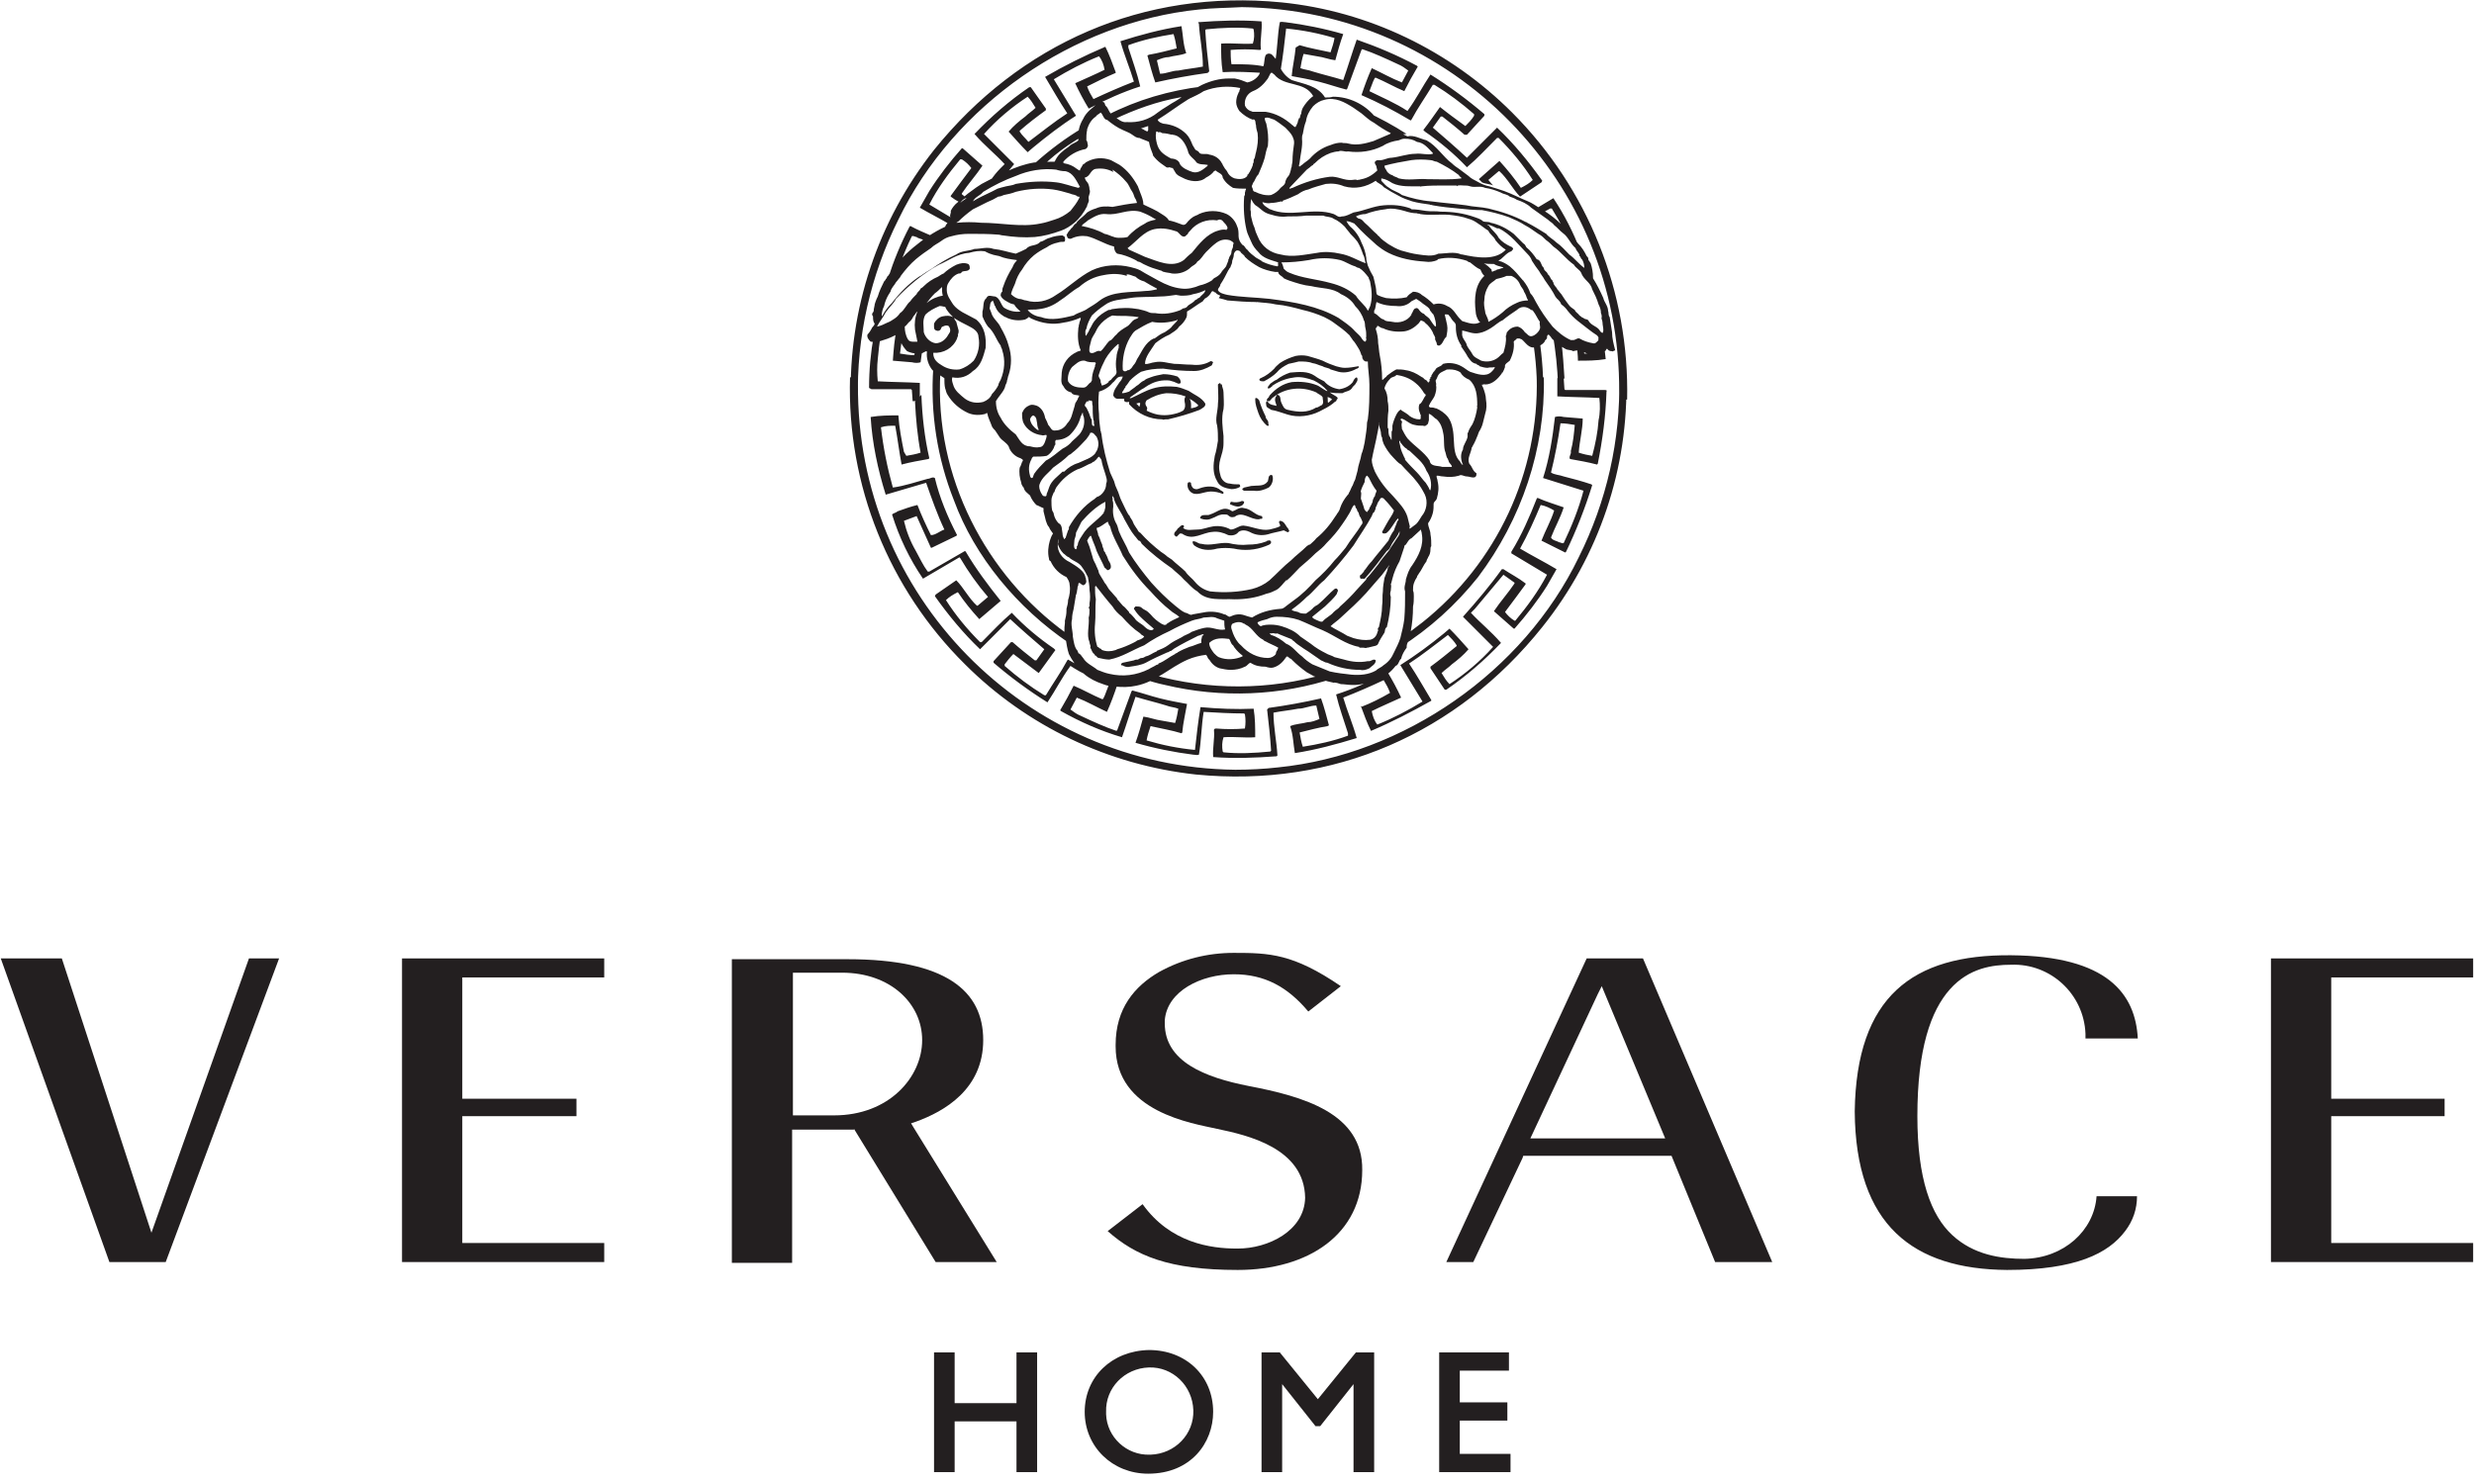
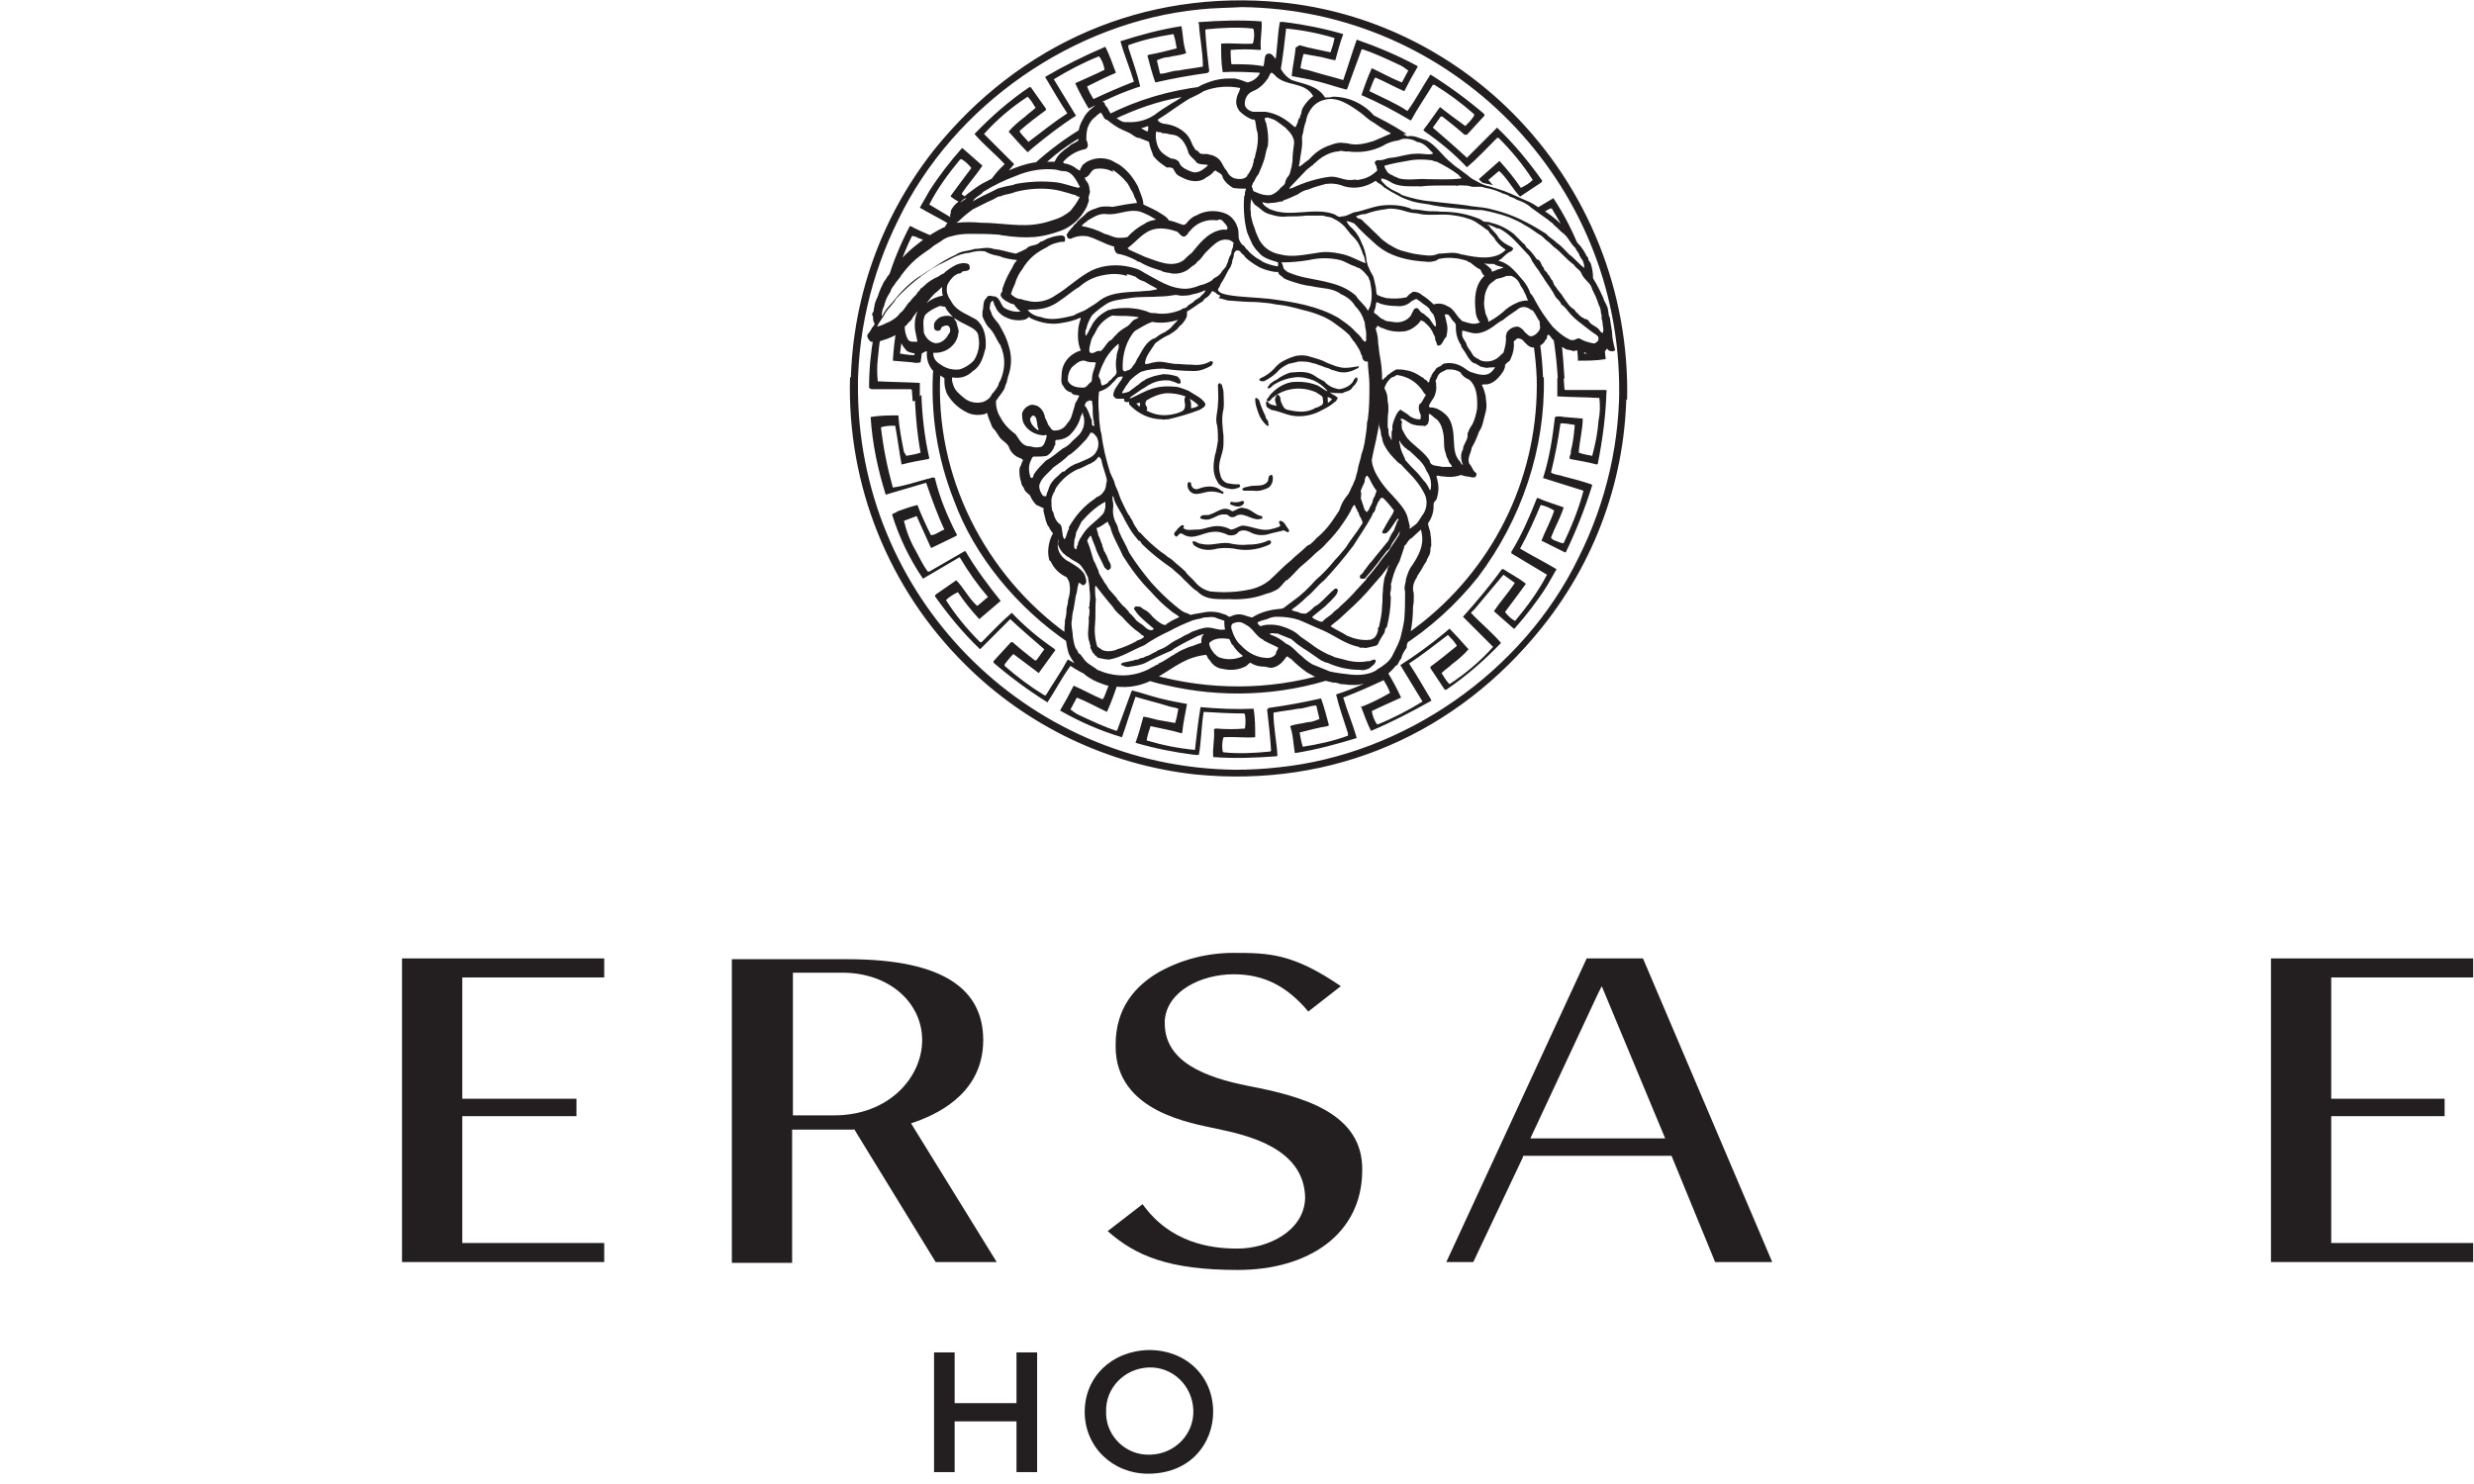
<svg xmlns="http://www.w3.org/2000/svg" width="100" height="60" viewBox="0 0 100 60" fill="none">
  <g clip-path="url(#clip0_2501_77326)">
    <path d="M51.185 21.891C50.929 21.987 50.705 22.019 50.448 22.019C50.192 22.051 49.903 22.019 49.647 21.955C49.262 21.923 48.942 22.083 48.557 21.987C48.429 21.987 48.365 21.891 48.269 21.891C48.236 21.859 48.205 21.891 48.205 21.923C48.205 21.955 48.236 22.019 48.269 22.051C48.525 22.244 48.878 22.276 49.198 22.18C49.422 22.147 49.647 22.147 49.871 22.18C50.288 22.276 50.736 22.244 51.153 22.083C51.217 22.051 51.378 22.019 51.378 21.923C51.378 21.859 51.313 21.827 51.249 21.859C51.217 21.859 51.217 21.859 51.185 21.891ZM51.73 21.058C51.634 21.122 51.794 21.218 51.73 21.282C51.602 21.346 51.442 21.378 51.313 21.41C50.961 21.474 50.608 21.282 50.256 21.25C50.063 21.25 49.935 21.41 49.743 21.41C49.519 21.282 49.262 21.25 49.038 21.282C48.813 21.314 48.621 21.41 48.397 21.41C48.172 21.41 47.98 21.474 47.82 21.346L47.852 21.314C47.852 21.282 47.852 21.25 47.852 21.25C47.756 21.186 47.692 21.314 47.596 21.378C47.563 21.474 47.435 21.506 47.467 21.635C47.499 21.667 47.531 21.699 47.563 21.699C47.596 21.667 47.66 21.603 47.692 21.57C47.756 21.57 47.788 21.57 47.82 21.603C48.236 21.859 48.589 21.538 49.006 21.506C49.23 21.474 49.455 21.538 49.647 21.635C49.807 21.667 49.967 21.635 50.063 21.506C50.192 21.41 50.384 21.442 50.512 21.506C50.736 21.635 50.993 21.667 51.249 21.603C51.442 21.538 51.666 21.506 51.89 21.442L52.019 21.506C52.051 21.538 52.083 21.506 52.115 21.474C52.083 21.41 52.083 21.378 52.019 21.314C51.955 21.218 51.89 21.058 51.73 21.058ZM50.288 20.545C50.096 20.481 49.967 20.641 49.807 20.673C49.455 20.417 49.23 20.705 48.91 20.801C48.813 20.865 48.589 20.769 48.525 20.897C48.493 20.93 48.525 20.962 48.525 20.962C48.685 21.026 48.846 21.026 48.974 20.962C49.166 20.897 49.198 20.833 49.39 20.801H49.519C49.583 20.801 49.615 20.801 49.679 20.865C49.743 20.897 49.743 20.93 49.903 20.897C50.224 20.641 50.544 21.026 50.897 20.994C50.929 20.962 50.993 20.994 51.025 20.962C51.025 20.93 51.025 20.865 50.993 20.865C50.736 20.833 50.576 20.577 50.288 20.545ZM48.012 19.519C47.98 19.647 48.012 19.776 48.108 19.872C48.333 20.096 48.653 19.872 48.942 19.872C49.102 19.872 49.262 19.904 49.422 19.968C49.455 19.968 49.455 19.936 49.455 19.904C49.422 19.872 49.39 19.84 49.358 19.84C49.134 19.615 48.749 19.647 48.493 19.744C48.397 19.776 48.365 19.808 48.236 19.744C48.172 19.68 48.14 19.615 48.14 19.519C48.108 19.487 48.044 19.487 48.012 19.519ZM51.41 19.199C51.249 19.199 51.281 19.359 51.249 19.455C51.089 19.68 50.865 19.615 50.576 19.647L50.288 19.712C50.256 19.744 50.192 19.744 50.224 19.808C50.256 19.808 50.256 19.84 50.288 19.84C50.416 19.84 50.576 19.84 50.672 19.84C50.897 19.872 51.089 19.808 51.281 19.712C51.41 19.615 51.474 19.423 51.442 19.263L51.41 19.199ZM53.846 16.154C53.781 16.186 53.749 16.25 53.685 16.282C53.653 16.282 53.685 16.09 53.653 16.058C53.717 16.058 53.781 16.09 53.846 16.154ZM52.147 15.064C51.955 15.128 51.762 15.224 51.602 15.353C51.506 15.385 51.442 15.449 51.346 15.513C51.313 15.545 51.281 15.609 51.249 15.641C51.249 15.673 51.217 15.705 51.281 15.705C51.281 15.673 51.281 15.705 51.313 15.705C51.346 15.705 51.313 15.705 51.313 15.705L51.346 15.673C51.346 15.673 51.378 15.673 51.378 15.641H51.41C51.442 15.609 51.41 15.641 51.41 15.609C51.442 15.577 51.474 15.577 51.506 15.545C51.762 15.385 52.051 15.289 52.339 15.256C52.596 15.224 52.852 15.289 53.108 15.385C53.301 15.481 53.493 15.609 53.653 15.801C53.653 15.865 53.333 15.609 53.236 15.577C52.916 15.449 52.563 15.417 52.211 15.449C51.858 15.513 51.57 15.705 51.313 15.994C51.313 15.994 51.281 16.09 51.249 16.09C51.217 16.122 51.185 16.186 51.217 16.218C51.249 16.218 51.281 16.218 51.313 16.218C51.41 16.122 51.41 16.09 51.474 16.058C51.955 15.673 52.628 15.609 53.205 15.865C53.269 15.93 53.397 15.961 53.461 16.058C53.461 16.186 53.525 16.282 53.429 16.378C53.397 16.378 53.236 16.506 53.205 16.474C52.852 16.699 52.467 16.667 52.051 16.57C51.89 16.538 51.858 16.41 51.794 16.282C51.73 16.154 51.794 15.994 51.634 15.961C51.602 15.961 51.602 15.961 51.602 15.994C51.474 16.154 51.57 16.282 51.602 16.41C51.506 16.378 51.313 16.378 51.249 16.25C51.217 16.218 51.185 16.218 51.185 16.25C51.153 16.282 51.185 16.346 51.185 16.41C51.217 16.506 51.313 16.506 51.378 16.57C51.602 16.603 51.826 16.699 52.051 16.763C52.467 16.891 52.948 16.827 53.333 16.635C53.525 16.538 53.717 16.442 53.878 16.314C53.91 16.282 53.942 16.25 54.006 16.218C54.038 16.186 54.006 16.154 54.07 16.122C54.07 16.058 54.038 16.058 54.006 16.026C53.942 15.994 53.91 15.961 53.846 15.93L53.749 15.865C53.91 15.897 54.07 15.897 54.262 15.897C54.422 15.801 54.583 15.833 54.679 15.641C54.711 15.609 54.743 15.577 54.775 15.545C54.807 15.481 54.871 15.417 54.871 15.353C54.871 15.32 54.871 15.289 54.839 15.256C54.743 15.289 54.711 15.385 54.679 15.449C54.551 15.609 54.358 15.705 54.134 15.737C53.91 15.705 53.685 15.609 53.525 15.417C53.397 15.353 53.269 15.289 53.14 15.192C52.852 15 52.531 15.032 52.147 15.064ZM49.326 15.481C49.294 15.481 49.294 15.513 49.262 15.513L49.23 15.545C49.23 15.545 49.23 15.545 49.23 15.577C49.23 15.833 49.262 16.09 49.23 16.314C49.23 16.635 49.102 16.923 49.198 17.212C49.23 17.404 49.23 17.628 49.23 17.82C49.198 18.013 49.166 18.237 49.102 18.43C49.038 18.782 49.006 19.135 49.198 19.455C49.294 19.68 49.551 19.744 49.775 19.776C49.903 19.776 50.031 19.744 50.128 19.68C50.128 19.647 50.128 19.615 50.096 19.583C49.967 19.583 49.839 19.583 49.711 19.551C49.519 19.551 49.358 19.391 49.326 19.199C49.166 18.654 49.455 18.43 49.455 17.917V17.628C49.422 17.308 49.358 16.891 49.455 16.538C49.486 16.314 49.455 16.09 49.455 15.865C49.455 15.737 49.39 15.641 49.39 15.545C49.326 15.545 49.326 15.513 49.326 15.481ZM52.852 14.391C52.692 14.359 52.531 14.359 52.371 14.391C52.147 14.455 51.922 14.551 51.73 14.68C51.634 14.776 51.57 14.808 51.506 14.904C51.346 15.064 51.185 15.192 50.961 15.289C50.929 15.289 50.929 15.32 50.897 15.353C50.929 15.417 50.993 15.417 51.089 15.417C51.281 15.32 51.474 15.192 51.602 15.064C51.73 14.904 51.89 14.808 52.083 14.711C52.243 14.68 52.371 14.647 52.499 14.615C52.692 14.615 52.884 14.615 53.044 14.68C53.236 14.711 53.236 14.744 53.461 14.808C53.557 14.872 53.717 14.872 53.781 14.936C53.878 14.968 54.006 15 54.102 15.032C54.358 15.096 54.615 15.032 54.839 14.904C54.903 14.904 54.871 14.872 54.903 14.872C54.935 14.872 54.935 14.808 54.903 14.808C54.711 14.84 54.551 14.872 54.358 14.872C54.23 14.872 54.134 14.84 54.006 14.808C53.813 14.744 53.653 14.68 53.461 14.583C53.301 14.519 53.076 14.455 52.852 14.391ZM50.192 20.256C50.063 20.32 49.903 20.32 49.775 20.288C49.711 20.288 49.743 20.353 49.711 20.385C49.871 20.449 50.063 20.545 50.224 20.417C50.256 20.385 50.288 20.353 50.288 20.288C50.256 20.256 50.224 20.256 50.192 20.256ZM50.769 16.09C50.736 16.09 50.736 16.122 50.736 16.154C50.736 16.346 50.801 16.506 50.865 16.699C50.929 16.891 51.057 17.083 51.217 17.212C51.249 17.212 51.249 17.212 51.281 17.212V17.18C51.249 17.115 51.281 17.083 51.249 17.019C51.217 16.955 51.153 16.923 51.153 16.827C51.057 16.635 50.961 16.41 50.897 16.186C50.865 16.154 50.833 16.09 50.769 16.09ZM48.14 16.506C48.14 16.506 48.172 16.218 48.076 16.122C48.205 16.186 48.333 16.282 48.429 16.378C48.461 16.442 48.205 16.506 48.14 16.506ZM46.346 16.186C46.602 16.026 46.858 15.93 47.147 15.897C47.403 15.897 47.66 15.93 47.916 16.026C47.948 16.026 47.852 16.058 47.884 16.25C47.916 16.378 47.916 16.506 47.82 16.603C47.66 16.699 47.499 16.731 47.339 16.763C47.147 16.795 46.986 16.795 46.794 16.763C46.634 16.731 46.474 16.667 46.346 16.603C46.378 16.538 46.378 16.474 46.346 16.442C46.281 16.346 46.281 16.282 46.346 16.186ZM49.679 25.833C49.743 25.897 49.743 26.026 49.839 26.09C49.871 26.122 49.871 26.154 49.903 26.186C49.999 26.314 50.096 26.41 50.224 26.506V26.538C49.935 26.667 49.583 26.699 49.262 26.57C49.198 26.538 49.134 26.474 49.07 26.41C48.974 26.282 48.878 26.154 48.878 25.994C49.102 25.769 49.422 25.801 49.679 25.833ZM50.288 25.224C50.32 25.192 50.32 25.256 50.352 25.256C50.64 25.385 50.769 25.737 51.057 25.865C51.089 25.897 51.121 25.93 51.153 25.93C51.313 26.026 51.506 26.09 51.666 26.186C51.666 26.218 51.634 26.25 51.634 26.282C51.602 26.314 51.57 26.378 51.57 26.442C51.506 26.538 51.378 26.603 51.249 26.603C50.833 26.603 50.448 26.41 50.16 26.09C49.999 25.962 49.903 25.769 49.839 25.609C49.807 25.481 49.711 25.353 49.807 25.224C49.999 25.128 50.16 25.128 50.288 25.224ZM44.967 24.519C45.063 24.68 45.192 24.808 45.352 24.936C45.576 25.192 45.801 25.417 46.089 25.609C46.121 25.673 46.185 25.673 46.249 25.737C46.185 25.833 46.057 25.865 45.961 25.897C45.929 25.93 45.865 25.962 45.801 25.994C45.608 26.09 45.384 26.186 45.16 26.25L45.096 26.282C44.903 26.346 44.711 26.346 44.551 26.282C44.519 26.282 44.519 26.218 44.455 26.218C44.422 26.186 44.39 26.154 44.358 26.154C44.262 25.865 44.23 25.545 44.262 25.224C44.294 24.904 44.262 24.551 44.294 24.231C44.262 24.07 44.262 23.878 44.262 23.718L44.294 23.686C44.519 23.974 44.743 24.263 44.967 24.519ZM56.089 23.013C56.057 23.141 55.993 23.269 55.961 23.365C55.929 23.558 55.897 23.718 55.897 23.91C55.865 24.103 55.897 24.295 55.865 24.487C55.865 24.776 55.801 25.064 55.736 25.353C55.705 25.385 55.672 25.417 55.705 25.481C55.705 25.513 55.672 25.545 55.672 25.577C55.64 25.705 55.544 25.833 55.384 25.865C55.16 25.897 54.935 25.865 54.711 25.801C54.615 25.769 54.551 25.737 54.455 25.705C54.262 25.577 53.974 25.449 53.781 25.32C53.91 25.192 54.07 25.096 54.198 24.968C54.551 24.647 54.903 24.327 55.224 23.974C55.448 23.718 55.64 23.494 55.865 23.237C55.961 23.109 56.057 22.981 56.153 22.853C56.153 22.917 56.089 22.917 56.089 23.013ZM42.756 21.987C42.788 22.115 42.884 22.276 42.98 22.372C43.076 22.436 43.108 22.5 43.205 22.532C43.365 22.692 43.621 22.724 43.749 22.949C43.846 23.077 43.91 23.205 43.974 23.333C44.006 23.494 44.038 23.686 44.038 23.846C44.07 24.038 44.07 24.231 44.038 24.391C44.038 24.423 44.038 24.487 44.038 24.519C43.974 24.551 44.038 24.615 44.038 24.647C44.038 24.744 44.038 24.872 44.006 24.968C44.038 25.288 43.91 25.673 44.038 25.962C44.038 26.058 44.102 26.09 44.07 26.186C44.134 26.282 44.134 26.378 44.23 26.442C44.262 26.474 44.262 26.538 44.294 26.506C44.326 26.538 44.358 26.603 44.422 26.603C44.551 26.635 44.711 26.667 44.839 26.667C45.352 26.57 45.769 26.282 46.249 26.09C46.57 25.865 46.922 25.673 47.275 25.513C47.563 25.353 47.852 25.224 48.172 25.096C48.333 25.032 48.493 25.032 48.653 24.968C48.813 24.968 49.038 24.904 49.198 25C49.294 25.032 49.39 25.064 49.486 25.096C49.486 25.224 49.486 25.32 49.519 25.449C49.23 25.513 48.974 25.32 48.685 25.385C48.525 25.417 48.333 25.481 48.172 25.545C48.044 25.641 47.884 25.673 47.756 25.769C47.563 25.865 47.371 25.962 47.211 26.09C47.083 26.186 46.922 26.25 46.762 26.314C46.762 26.346 46.73 26.346 46.73 26.346C46.57 26.41 46.474 26.506 46.313 26.538C46.249 26.57 46.217 26.603 46.153 26.603C46.089 26.603 46.057 26.635 45.993 26.667C45.929 26.667 45.897 26.667 45.833 26.699C45.672 26.731 45.544 26.763 45.384 26.795C45.352 26.795 45.288 26.859 45.32 26.891C45.32 26.891 45.32 26.923 45.352 26.891C45.448 26.955 45.576 26.987 45.672 26.955C45.897 26.923 46.121 26.891 46.313 26.795C46.602 26.635 46.89 26.506 47.179 26.378C47.243 26.378 47.275 26.314 47.339 26.314C47.371 26.282 47.435 26.25 47.467 26.218C47.788 26.026 48.108 25.865 48.429 25.705C48.493 25.705 48.557 25.641 48.653 25.641C48.653 25.673 48.621 25.673 48.621 25.705C48.621 25.705 48.621 25.705 48.589 25.705C48.589 25.769 48.557 25.833 48.557 25.897V25.994C48.397 26.026 48.236 26.122 48.076 26.154C47.916 26.218 47.756 26.282 47.596 26.378C47.596 26.41 47.499 26.41 47.499 26.442C47.243 26.57 47.083 26.731 46.826 26.827C46.826 26.891 46.762 26.859 46.73 26.891C46.634 26.955 46.538 26.987 46.442 27.051C45.929 27.308 45.384 27.372 44.839 27.244C44.679 27.212 44.519 27.147 44.358 27.083C44.166 26.923 43.91 26.827 43.781 26.603C43.717 26.538 43.685 26.442 43.589 26.41C43.589 26.378 43.557 26.346 43.557 26.314C43.429 26.186 43.397 25.93 43.365 25.737C43.365 25.513 43.269 25.256 43.333 25.032C43.333 24.872 43.365 24.744 43.397 24.615C43.429 24.423 43.461 24.231 43.493 24.038C43.525 24.038 43.493 23.974 43.525 23.974C43.525 23.878 43.557 23.814 43.557 23.718C43.589 23.686 43.589 23.622 43.589 23.59C43.589 23.59 43.621 23.59 43.621 23.558C43.685 23.59 43.749 23.686 43.813 23.654C43.878 23.622 43.91 23.558 43.91 23.494C43.91 23.494 43.878 23.462 43.91 23.462C43.878 23.43 43.91 23.365 43.878 23.365C43.846 23.077 43.493 22.885 43.236 22.724C42.948 22.596 42.724 22.308 42.756 21.987C42.756 21.923 42.756 21.859 42.788 21.795C42.756 21.955 42.788 21.955 42.756 21.987ZM57.467 21.57C57.563 22.051 57.339 22.468 57.083 22.853C56.955 23.013 56.89 23.205 56.826 23.43C56.826 23.59 56.73 23.718 56.794 23.91C56.794 24.295 56.794 24.647 56.762 25.032C56.73 25.288 56.666 25.545 56.602 25.801C56.538 25.994 56.442 26.186 56.346 26.378C56.249 26.603 56.121 26.763 55.929 26.891C55.833 26.987 55.705 27.019 55.608 27.115C55.32 27.276 54.967 27.308 54.615 27.276C54.326 27.244 54.038 27.212 53.749 27.147C53.525 27.051 53.269 26.955 53.044 26.859C52.884 26.763 52.756 26.667 52.628 26.538C52.403 26.378 52.243 26.122 51.986 26.026C51.794 25.865 51.602 25.737 51.378 25.673C51.346 25.641 51.313 25.609 51.313 25.609C51.313 25.609 51.378 25.609 51.41 25.609C51.474 25.577 51.538 25.641 51.634 25.609C51.666 25.641 51.666 25.609 51.698 25.641C51.858 25.705 52.019 25.769 52.179 25.833C52.211 25.833 52.243 25.897 52.307 25.93C52.403 26.026 52.499 26.09 52.596 26.154C52.724 26.25 52.852 26.314 52.98 26.41C53.108 26.506 53.269 26.603 53.397 26.699C53.493 26.731 53.557 26.795 53.653 26.795C54.07 26.987 54.519 27.083 54.967 27.083C55.096 27.115 55.224 27.083 55.352 27.019C55.448 26.923 55.608 26.859 55.608 26.699C55.512 26.603 55.416 26.763 55.288 26.731C54.967 26.795 54.647 26.763 54.326 26.667C54.198 26.635 54.07 26.603 53.942 26.57C53.846 26.506 53.685 26.474 53.589 26.41C53.397 26.314 53.172 26.186 52.98 26.026C52.852 25.93 52.692 25.833 52.563 25.737C52.467 25.641 52.339 25.545 52.211 25.481C51.955 25.353 51.666 25.256 51.378 25.256C51.249 25.256 51.089 25.256 50.961 25.32C50.897 25.288 50.865 25.256 50.833 25.192V25.16C50.961 25.096 51.089 25.064 51.217 25.032C51.346 24.968 51.474 24.936 51.602 24.936C51.922 24.936 52.211 24.968 52.499 25.064C52.82 25.192 53.14 25.353 53.461 25.481C53.974 25.705 54.39 26.058 54.935 26.154C54.935 26.154 54.935 26.186 54.967 26.186C54.999 26.186 55.031 26.186 55.096 26.186C55.16 26.186 55.192 26.218 55.256 26.186C55.32 26.186 55.384 26.154 55.416 26.154C55.512 26.122 55.672 26.122 55.705 26.026C55.769 25.865 55.865 25.737 55.961 25.577C55.993 25.513 55.961 25.417 56.057 25.353C56.153 24.968 56.217 24.551 56.217 24.135C56.185 24.038 56.185 23.974 56.217 23.878C56.217 23.782 56.249 23.686 56.217 23.622C56.249 23.558 56.249 23.494 56.281 23.397C56.346 23.141 56.442 22.917 56.57 22.692C56.634 22.5 56.698 22.308 56.762 22.115C56.762 22.083 56.762 22.051 56.826 22.019C56.89 21.923 56.955 21.795 57.051 21.763C57.179 21.635 57.307 21.538 57.435 21.41C57.435 21.474 57.467 21.506 57.467 21.57ZM44.775 21.09C44.807 21.154 44.807 21.218 44.871 21.282C44.967 21.699 45.224 22.083 45.384 22.468C45.705 22.981 46.057 23.462 46.506 23.91C46.762 24.199 47.019 24.455 47.307 24.68C47.403 24.776 47.563 24.84 47.66 24.936C47.66 24.936 47.66 24.968 47.628 24.968C47.499 25.032 47.339 25.096 47.211 25.192C47.211 25.192 47.179 25.192 47.179 25.224C47.147 25.192 47.147 25.288 47.115 25.256C47.083 25.288 47.019 25.256 46.955 25.224C46.794 25.128 46.634 25 46.506 24.84C46.442 24.776 46.378 24.712 46.313 24.68C46.249 24.647 46.185 24.615 46.121 24.551C46.057 24.519 45.993 24.519 45.897 24.519C45.865 24.551 45.833 24.583 45.833 24.615C45.897 24.712 45.961 24.808 46.057 24.904C46.249 25.096 46.442 25.256 46.634 25.417C46.634 25.449 46.57 25.481 46.538 25.481C46.442 25.481 46.346 25.417 46.281 25.353C46.121 25.192 45.961 25.16 45.865 25C45.801 24.936 45.736 24.84 45.64 24.776C45.64 24.744 45.64 24.744 45.608 24.712C45.544 24.647 45.48 24.551 45.384 24.487C45.32 24.423 45.256 24.327 45.16 24.231C45.16 24.199 45.128 24.167 45.128 24.167C45.031 24.07 44.967 23.974 44.871 23.878C44.775 23.782 44.743 23.654 44.647 23.558C44.583 23.43 44.486 23.301 44.422 23.173C44.422 23.141 44.39 23.077 44.39 23.045C44.358 23.013 44.358 22.949 44.326 22.917C44.294 22.788 44.198 22.692 44.166 22.532C44.134 22.436 44.102 22.308 44.07 22.212C44.038 22.083 43.974 21.955 43.942 21.859C43.974 21.795 44.006 21.731 44.07 21.667H44.102C44.166 21.891 44.262 22.051 44.326 22.276C44.422 22.5 44.551 22.724 44.647 22.949C44.711 22.981 44.743 23.077 44.807 23.045C44.871 23.013 44.903 22.981 44.903 22.917C44.903 22.82 44.871 22.756 44.807 22.66C44.775 22.564 44.743 22.468 44.679 22.372C44.679 22.308 44.615 22.308 44.615 22.244C44.615 22.18 44.551 22.115 44.551 22.019C44.486 21.891 44.455 21.731 44.39 21.635C44.39 21.538 44.326 21.442 44.326 21.346C44.486 21.314 44.615 21.186 44.775 21.09ZM44.679 20.288V20.513C44.679 20.545 44.647 20.609 44.647 20.641V20.673C44.615 20.673 44.615 20.705 44.615 20.737C44.358 21.058 43.974 21.25 43.749 21.635C43.685 21.731 43.621 21.827 43.589 21.923C43.557 21.955 43.589 22.051 43.525 22.083C43.525 22.115 43.525 22.147 43.525 22.18C43.493 22.18 43.493 22.212 43.493 22.212C43.365 22.18 43.429 21.955 43.429 21.827C43.461 21.731 43.493 21.635 43.493 21.538C43.557 21.41 43.621 21.282 43.685 21.154C43.685 21.122 43.717 21.122 43.717 21.09C43.974 20.801 44.294 20.481 44.679 20.288ZM55.993 20.224C56.121 20.353 56.217 20.481 56.346 20.641C56.313 20.737 56.281 20.801 56.217 20.897C56.089 21.09 55.993 21.282 55.865 21.506C55.865 21.538 55.897 21.57 55.929 21.57C55.961 21.57 56.025 21.57 56.057 21.538C56.249 21.378 56.346 21.122 56.506 20.962C56.57 21.026 56.474 21.058 56.474 21.09C56.442 21.218 56.378 21.314 56.346 21.442C56.249 21.57 56.185 21.699 56.121 21.859C55.897 22.147 55.64 22.436 55.448 22.692C55.352 22.788 55.256 22.917 55.192 23.013C55.16 23.045 55.128 23.077 55.128 23.109C55.063 23.173 55.031 23.237 54.967 23.269C54.967 23.333 54.967 23.365 54.999 23.397C55.063 23.397 55.096 23.397 55.16 23.397C55.48 23.045 55.769 22.66 56.057 22.276C56.185 22.212 56.217 22.051 56.281 21.955C56.378 21.795 56.506 21.667 56.57 21.474V21.474C56.57 21.506 56.57 21.538 56.57 21.57C56.538 21.667 56.506 21.699 56.442 21.795C56.346 21.955 56.217 22.115 56.153 22.244C55.993 22.436 55.833 22.628 55.705 22.82C55.544 23.013 55.416 23.205 55.224 23.397V23.43C55.096 23.558 54.967 23.718 54.839 23.846C54.647 24.07 54.422 24.295 54.166 24.519C54.102 24.615 54.006 24.647 53.91 24.744C53.781 24.904 53.589 24.968 53.461 25.128C53.365 25.16 53.301 25.096 53.205 25.064C53.14 25.032 53.044 25 53.044 24.936C53.205 24.808 53.397 24.647 53.557 24.519C53.717 24.359 53.91 24.199 54.038 24.006C54.038 23.942 54.102 23.91 54.07 23.846C54.038 23.782 54.006 23.782 53.942 23.814C53.749 23.974 53.525 24.231 53.333 24.391C53.269 24.455 53.205 24.487 53.14 24.519C53.14 24.551 53.076 24.551 53.076 24.583C52.98 24.68 52.884 24.744 52.788 24.808C52.66 24.808 52.563 24.808 52.467 24.744C52.371 24.712 52.243 24.712 52.211 24.647C52.435 24.487 52.628 24.327 52.82 24.135C53.076 23.942 53.269 23.654 53.525 23.462C53.942 23.013 54.326 22.564 54.711 22.051C54.967 21.635 55.224 21.282 55.448 20.865C55.48 20.801 55.48 20.737 55.544 20.705C55.576 20.641 55.608 20.577 55.608 20.513C55.672 20.417 55.672 20.32 55.736 20.256C55.769 20.224 55.769 20.16 55.833 20.128C55.929 20.128 55.929 20.16 55.993 20.224ZM44.967 20.032C44.967 20.032 44.967 20.096 44.999 20.096C45.031 20.128 45.031 20.16 45.031 20.192C45.128 20.481 45.32 20.705 45.448 20.994C45.576 21.218 45.705 21.474 45.865 21.667C45.929 21.731 45.961 21.795 46.025 21.859C46.121 21.859 46.121 21.987 46.185 22.019C46.538 22.372 46.955 22.692 47.371 22.981C47.531 23.141 47.724 23.269 47.852 23.43C48.044 23.59 48.172 23.782 48.397 23.91C48.781 24.327 49.39 24.199 49.903 24.231C50.352 24.231 50.769 24.167 51.185 24.006C51.346 23.974 51.474 23.91 51.602 23.846C51.762 23.75 51.858 23.59 51.986 23.462H52.019C52.211 23.301 52.371 23.109 52.531 22.949C52.756 22.756 52.948 22.596 53.172 22.372C53.333 22.244 53.493 22.115 53.621 21.955C53.846 21.731 54.07 21.474 54.262 21.186C54.358 21.058 54.455 20.897 54.551 20.737C54.615 20.641 54.647 20.481 54.743 20.417C54.807 20.449 54.775 20.513 54.807 20.545C54.871 20.577 54.839 20.673 54.903 20.705C54.935 20.769 54.935 20.865 54.999 20.93C55.031 21.026 55.128 21.122 55.031 21.218C54.839 21.538 54.583 21.827 54.39 22.147C54.23 22.34 54.102 22.5 53.942 22.66C53.717 22.949 53.429 23.237 53.172 23.462C52.916 23.75 52.628 24.038 52.307 24.263C52.211 24.327 52.147 24.391 52.051 24.455C51.955 24.519 51.89 24.615 51.762 24.615C51.346 24.647 50.961 24.744 50.608 24.968C50.48 24.936 50.384 24.904 50.288 24.872C50.096 24.808 49.903 24.84 49.711 24.936C49.615 24.936 49.583 24.84 49.486 24.84C49.262 24.744 49.006 24.712 48.749 24.744C48.557 24.776 48.397 24.808 48.205 24.84C48.108 24.904 48.012 24.776 47.916 24.776C47.756 24.712 47.628 24.583 47.499 24.487C47.147 24.199 46.826 23.878 46.538 23.558C46.217 23.173 45.897 22.756 45.64 22.34C45.512 22.019 45.352 21.795 45.224 21.474C45.192 21.346 45.16 21.218 45.096 21.122C44.999 20.93 44.967 20.705 44.999 20.481C44.999 20.385 44.999 20.288 44.967 20.224C44.999 20.16 44.935 20.128 44.967 20.032V20.096V20.032ZM55.256 19.231C55.288 19.231 55.288 19.295 55.32 19.295C55.416 19.487 55.512 19.68 55.64 19.84C55.64 19.904 55.576 19.968 55.576 20.064C55.544 20.064 55.576 20.064 55.544 20.096C55.512 20.16 55.48 20.224 55.48 20.288C55.448 20.385 55.384 20.481 55.352 20.545C55.352 20.609 55.288 20.641 55.256 20.705C55.192 20.673 55.128 20.577 55.128 20.513C55.096 20.417 55.063 20.32 55.031 20.224C54.967 20.128 55.063 19.968 54.999 19.872C55.031 19.744 55.096 19.615 55.16 19.487C55.16 19.359 55.192 19.263 55.256 19.231C55.256 19.231 55.256 19.199 55.256 19.231ZM44.519 18.59C44.551 18.782 44.615 18.974 44.679 19.167C44.711 19.295 44.775 19.423 44.711 19.551C44.711 19.68 44.679 19.776 44.615 19.872C44.551 19.968 44.455 20.064 44.326 20.096C44.326 20.128 44.262 20.128 44.262 20.16C43.813 20.449 43.461 20.865 43.205 21.314V21.378C43.205 21.41 43.172 21.442 43.172 21.442C43.14 21.538 43.108 21.635 43.076 21.731C43.076 21.731 43.076 21.763 43.044 21.763C43.044 21.763 43.012 21.763 43.044 21.795C43.076 21.827 43.044 21.795 43.012 21.795C42.98 21.731 42.948 21.667 42.948 21.57C42.916 21.442 42.948 21.218 42.788 21.154C42.692 21.058 42.628 20.93 42.596 20.801C42.596 20.737 42.563 20.705 42.531 20.641C42.499 20.513 42.499 20.353 42.499 20.224C42.499 20.096 42.563 20 42.596 19.904C42.596 19.904 42.628 19.904 42.628 19.872C42.628 19.84 42.66 19.776 42.692 19.712C42.916 19.391 43.205 19.135 43.557 18.974C43.781 18.91 43.942 18.782 44.134 18.718C44.166 18.654 44.23 18.686 44.262 18.622C44.326 18.59 44.358 18.494 44.422 18.462C44.486 18.526 44.519 18.59 44.519 18.59ZM56.57 17.82C56.602 17.82 56.602 17.885 56.602 17.885C56.666 17.949 56.73 18.077 56.858 18.141C56.89 18.205 56.955 18.205 56.986 18.237C57.243 18.494 57.531 18.686 57.66 19.038C57.82 19.263 57.884 19.551 57.82 19.808C57.82 19.84 57.82 19.808 57.788 19.808C57.756 19.712 57.692 19.615 57.628 19.519C57.499 19.391 57.403 19.231 57.275 19.103C57.115 18.942 56.955 18.782 56.794 18.59C56.794 18.558 56.794 18.526 56.762 18.494C56.698 18.365 56.634 18.205 56.602 18.077C56.602 17.981 56.538 17.885 56.57 17.82ZM44.326 17.66C44.422 17.853 44.422 18.045 44.326 18.237C44.326 18.269 44.262 18.269 44.294 18.301C44.134 18.526 43.846 18.59 43.589 18.718C43.365 18.782 43.172 18.91 43.012 19.07H42.948C42.756 19.263 42.499 19.423 42.403 19.712C42.371 19.808 42.339 19.904 42.307 19.968C42.307 20 42.307 20.032 42.275 20.064C42.211 20.064 42.179 20.064 42.147 20.032C42.115 20 42.115 19.968 42.083 19.936C42.019 19.808 41.986 19.68 42.019 19.583C42.115 19.295 42.371 19.135 42.563 18.91C42.788 18.75 43.012 18.59 43.205 18.397C43.301 18.365 43.333 18.301 43.429 18.237C43.621 18.077 43.749 17.917 43.91 17.756C43.974 17.66 44.038 17.596 44.07 17.5C44.198 17.468 44.23 17.564 44.326 17.66ZM55.705 17.083V17.115H55.736C55.736 17.212 55.769 17.308 55.801 17.404C55.833 17.5 55.801 17.596 55.865 17.692C55.865 17.788 55.897 17.853 55.929 17.949C56.025 18.141 56.153 18.333 56.313 18.494C56.41 18.59 56.506 18.718 56.634 18.782C56.826 19.006 57.083 19.231 57.275 19.487C57.403 19.647 57.499 19.808 57.596 20C57.724 20.288 57.66 20.641 57.467 20.865C57.403 20.962 57.339 21.09 57.243 21.186C57.147 21.25 57.083 21.314 56.986 21.378C56.955 21.346 56.986 21.314 56.986 21.282C56.955 21.154 56.922 21.026 56.89 20.897C56.794 20.577 56.538 20.32 56.313 20.064C56.025 19.776 55.769 19.455 55.576 19.07C55.512 18.91 55.448 18.75 55.448 18.59C55.512 18.237 55.608 17.885 55.672 17.532C55.705 17.372 55.736 17.244 55.736 17.083H55.769C55.769 17.083 55.705 17.115 55.705 17.083C55.705 17.083 55.705 17.115 55.705 17.083ZM41.922 17.115C41.922 17.212 41.955 17.308 41.986 17.372C41.986 17.404 41.922 17.372 41.922 17.372C41.794 17.276 41.666 17.147 41.634 16.955C41.666 16.859 41.698 16.827 41.762 16.795C41.922 16.859 41.89 17.019 41.922 17.115ZM58.076 16.955C58.236 17.115 58.301 17.308 58.333 17.5C58.397 17.756 58.333 18.077 58.429 18.301C58.461 18.397 58.461 18.494 58.525 18.558C58.525 18.59 58.557 18.622 58.557 18.654C58.589 18.75 58.685 18.782 58.685 18.878C58.557 18.878 58.429 18.878 58.301 18.878C58.108 18.814 57.82 18.878 57.788 18.622C57.563 18.269 57.179 18.045 56.89 17.724C56.794 17.596 56.73 17.468 56.666 17.34C56.666 17.244 56.634 17.18 56.666 17.083C56.698 16.987 56.57 17.019 56.634 16.923C56.826 16.955 56.955 17.147 57.179 17.18C57.307 17.212 57.403 17.212 57.531 17.212C57.563 17.244 57.596 17.212 57.628 17.212C57.66 17.18 57.724 17.147 57.724 17.115C57.724 17.083 57.756 17.019 57.756 16.987C57.756 16.891 57.756 16.795 57.756 16.731C57.884 16.763 57.948 16.891 58.076 16.955ZM43.813 16.891C43.846 17.083 43.813 17.276 43.717 17.436C43.621 17.628 43.397 17.756 43.269 17.917C43.172 18.013 43.076 18.077 42.948 18.141C42.724 18.301 42.531 18.494 42.275 18.622C42.115 18.782 41.922 18.974 41.794 19.167C41.794 19.199 41.762 19.231 41.762 19.263C41.762 19.295 41.73 19.327 41.698 19.327C41.666 19.327 41.634 19.263 41.634 19.231C41.57 19.006 41.57 18.782 41.698 18.558C41.698 18.526 41.73 18.494 41.762 18.462C41.955 18.462 42.147 18.462 42.307 18.43C42.435 18.365 42.531 18.237 42.596 18.109C42.596 18.077 42.628 18.045 42.628 18.013C42.66 17.981 42.66 17.981 42.66 17.949C42.66 17.917 42.628 17.82 42.692 17.788C42.884 17.788 43.076 17.724 43.236 17.596C43.461 17.372 43.621 17.115 43.685 16.827C43.717 16.795 43.717 16.763 43.749 16.699C43.749 16.667 43.781 16.731 43.781 16.699C43.749 16.795 43.813 16.827 43.813 16.891ZM46.057 16.442C46.057 16.442 46.025 16.442 46.025 16.41C45.993 16.378 45.961 16.346 45.929 16.314C45.993 16.314 46.057 16.25 46.089 16.314L46.057 16.442ZM44.102 16.186C44.102 16.218 44.134 16.186 44.134 16.218C44.134 16.25 44.134 16.218 44.134 16.218C44.166 16.25 44.134 16.346 44.166 16.41C44.166 16.603 44.166 16.795 44.198 16.987C44.23 17.019 44.198 17.115 44.23 17.18C44.262 17.244 44.198 17.212 44.166 17.212C44.102 17.147 44.166 16.987 44.102 16.923C44.07 16.923 44.102 16.859 44.07 16.859C44.038 16.731 43.974 16.603 43.91 16.474C43.878 16.474 43.878 16.41 43.846 16.41C43.846 16.346 43.878 16.314 43.91 16.25C43.942 16.25 43.942 16.218 43.942 16.218H43.974V16.25C43.974 16.25 43.974 16.25 44.006 16.218C43.974 16.218 44.006 16.186 44.006 16.186C44.006 16.186 44.102 16.218 44.102 16.186ZM57.211 15.481C57.371 15.609 57.467 15.737 57.563 15.897C57.596 15.93 57.628 15.93 57.628 15.994C57.531 16.09 57.499 16.282 57.371 16.346C57.339 16.442 57.339 16.538 57.371 16.635C57.403 16.699 57.403 16.763 57.435 16.795C57.403 16.859 57.467 16.955 57.371 16.955C57.211 16.955 57.083 16.891 56.986 16.827C56.89 16.731 56.762 16.667 56.666 16.603C56.634 16.603 56.634 16.538 56.602 16.57C56.538 16.603 56.474 16.699 56.442 16.763C56.378 16.891 56.313 17.051 56.281 17.212V17.308C56.281 17.34 56.281 17.34 56.281 17.372C56.281 17.404 56.249 17.436 56.249 17.468C56.249 17.564 56.249 17.66 56.249 17.788L56.217 17.756C56.217 17.724 56.185 17.66 56.153 17.628C56.121 17.532 56.121 17.436 56.121 17.34C56.089 17.308 56.089 17.276 56.089 17.244C56.089 17.019 56.089 16.827 56.121 16.603C56.121 16.474 56.121 16.346 56.089 16.218C56.089 16.026 56.057 15.865 55.961 15.705C55.993 15.545 56.089 15.417 56.185 15.32C56.249 15.224 56.378 15.256 56.442 15.16C56.698 15.192 56.986 15.289 57.211 15.481ZM59.39 15.353C59.679 15.609 59.711 15.994 59.711 16.41C59.679 16.41 59.711 16.442 59.711 16.474C59.679 16.699 59.615 16.955 59.519 17.147C59.455 17.244 59.39 17.34 59.358 17.436C59.358 17.5 59.294 17.5 59.326 17.564C59.326 17.596 59.294 17.596 59.326 17.628C59.294 17.853 59.134 17.981 59.134 18.173C59.038 18.333 59.038 18.526 59.102 18.718C59.102 18.75 59.134 18.75 59.134 18.782C59.102 18.782 59.07 18.782 59.07 18.75C59.07 18.718 59.006 18.718 59.038 18.686C58.91 18.558 58.846 18.43 58.813 18.269C58.749 17.981 58.781 17.628 58.717 17.34C58.685 17.147 58.621 16.987 58.525 16.859C58.397 16.699 58.205 16.57 58.044 16.506H58.012C57.948 16.474 57.884 16.474 57.82 16.474C57.788 16.474 57.756 16.442 57.756 16.41C57.82 16.25 57.916 16.154 57.98 16.026C58.044 15.865 58.076 15.705 58.044 15.545C58.076 15.545 58.044 15.513 58.044 15.481C58.044 15.449 58.012 15.385 58.044 15.353C58.076 15.32 58.076 15.289 58.108 15.224C58.172 15.064 58.301 15.032 58.429 14.968C58.461 14.936 58.525 14.936 58.589 14.936C58.749 14.936 58.91 14.968 59.038 15.064C59.102 15.192 59.23 15.289 59.39 15.353ZM44.262 14.647L44.294 14.68C44.294 14.711 44.262 14.744 44.262 14.776V14.808C44.262 14.84 44.23 14.872 44.23 14.904C44.166 15.064 44.134 15.224 44.134 15.385C44.134 15.385 44.102 15.417 44.102 15.449C43.974 15.513 43.942 15.673 43.781 15.673C43.557 15.673 43.301 15.641 43.172 15.417C43.14 15.224 43.205 15 43.333 14.84C43.461 14.744 43.621 14.551 43.846 14.583C43.974 14.647 44.102 14.647 44.262 14.647ZM45.224 14.039C45.192 14.167 45.128 14.295 45.128 14.455C45.096 14.615 45.096 14.808 45.128 15C45.16 15.16 44.999 15.224 44.935 15.32C44.903 15.385 44.807 15.385 44.807 15.449C44.743 15.513 44.679 15.545 44.583 15.577C44.519 15.609 44.519 15.545 44.519 15.513C44.486 15.513 44.519 15.481 44.486 15.449C44.519 15.32 44.358 15.256 44.422 15.128C44.486 14.904 44.583 14.711 44.679 14.519C44.807 14.295 44.999 14.07 45.192 13.91C45.256 13.91 45.192 13.974 45.224 14.039ZM47.596 12.949C47.531 13.045 47.403 13.141 47.339 13.237C47.275 13.301 47.179 13.365 47.083 13.43C46.922 13.494 46.794 13.59 46.666 13.686H46.634C46.281 13.846 46.153 14.231 45.961 14.519C45.929 14.583 45.897 14.68 45.833 14.744C45.769 14.808 45.769 14.872 45.672 14.936C45.64 14.968 45.608 14.968 45.576 14.968C45.544 15 45.48 15.032 45.416 15C45.416 14.968 45.384 14.968 45.384 14.968C45.352 14.519 45.448 14.039 45.672 13.654C45.736 13.558 45.801 13.43 45.897 13.365C46.121 13.237 46.313 13.109 46.57 13.013C46.89 13.077 47.243 13.045 47.563 12.949C47.596 12.885 47.596 12.949 47.596 12.949ZM39.134 13.173C39.326 13.269 39.551 13.397 39.551 13.622C39.615 13.942 39.551 14.295 39.358 14.583C39.198 14.744 39.006 14.872 38.781 14.936C38.525 14.968 38.269 14.904 38.076 14.776C37.916 14.68 37.724 14.551 37.724 14.295V14.263C38.14 14.295 38.525 14.07 38.685 13.686C38.685 13.622 38.749 13.59 38.717 13.526C38.749 13.461 38.749 13.43 38.749 13.365C38.717 13.237 38.685 13.141 38.653 13.013C38.621 12.981 38.589 12.917 38.557 12.853C38.749 12.981 38.942 13.077 39.134 13.173ZM45.736 12.789C45.833 12.789 45.929 12.82 46.025 12.82C45.993 12.885 45.929 12.885 45.865 12.917C45.736 12.981 45.672 13.141 45.544 13.205C45.384 13.301 45.224 13.397 45.128 13.526C44.999 13.622 44.967 13.75 44.839 13.782C44.711 13.91 44.615 14.103 44.486 14.199C44.326 14.135 44.23 14.327 44.07 14.263C44.006 14.199 44.038 14.135 44.038 14.039C44.07 13.942 44.07 13.878 44.102 13.782C44.134 13.622 44.262 13.494 44.326 13.333C44.422 13.141 44.583 12.981 44.775 12.853C44.839 12.82 44.871 12.789 44.967 12.756C45.192 12.789 45.448 12.756 45.736 12.789ZM58.685 12.917C58.749 13.013 58.846 13.045 58.846 13.173C58.846 13.205 58.846 13.205 58.846 13.237C58.846 13.494 58.91 13.75 59.07 13.974C59.038 14.039 59.102 14.039 59.102 14.07C59.166 14.167 59.262 14.295 59.326 14.423C59.422 14.551 59.486 14.68 59.679 14.711C59.711 14.776 59.775 14.744 59.807 14.808C59.903 14.84 60.031 14.872 60.128 14.872C60.224 14.84 60.32 14.872 60.416 14.84C60.416 14.84 60.416 14.84 60.416 14.872C60.384 14.936 60.32 15 60.288 15.032C60.063 15.256 59.711 15.128 59.422 15.032C59.294 14.968 59.198 14.872 59.07 14.808C58.846 14.68 58.557 14.647 58.333 14.711C58.333 14.711 58.301 14.711 58.301 14.744C58.301 14.776 58.301 14.744 58.301 14.744C58.205 14.84 58.044 14.84 58.012 14.968C57.98 14.968 57.98 15.032 57.948 15.032C57.916 15.096 57.884 15.128 57.852 15.192C57.884 15.256 57.788 15.224 57.82 15.289C57.82 15.32 57.756 15.32 57.788 15.353C57.788 15.385 57.788 15.417 57.756 15.449C57.756 15.481 57.692 15.449 57.692 15.417C57.692 15.385 57.596 15.353 57.563 15.32C57.531 15.256 57.467 15.256 57.435 15.224C57.243 15.096 57.051 15 56.826 14.968C56.698 14.936 56.57 14.936 56.442 14.936C56.313 15 56.185 15.096 56.057 15.192C56.057 15.224 55.993 15.256 55.961 15.289C55.929 15.32 55.929 15.32 55.897 15.353H55.865V15.289V15.32C55.865 15 55.833 14.68 55.769 14.359C55.736 14.199 55.736 14.039 55.705 13.878C55.705 13.686 55.672 13.494 55.608 13.301C55.608 13.237 55.672 13.237 55.672 13.173C55.736 13.173 55.801 13.269 55.897 13.269C56.153 13.397 56.474 13.43 56.762 13.397C56.986 13.365 57.179 13.237 57.339 13.077C57.371 13.045 57.403 12.981 57.435 12.949C57.467 12.981 57.563 12.981 57.596 13.045C57.756 13.173 57.884 13.333 57.948 13.526C57.98 13.558 57.98 13.59 58.012 13.654C57.98 13.75 58.076 13.814 58.076 13.91C58.076 13.942 58.108 13.974 58.172 13.974C58.333 13.91 58.333 13.718 58.461 13.622C58.493 13.461 58.525 13.301 58.493 13.141C58.461 12.981 58.429 12.853 58.397 12.724C58.429 12.692 58.525 12.724 58.557 12.724C58.493 12.692 58.621 12.789 58.685 12.917ZM37.083 12.596C36.986 12.82 36.955 13.077 36.986 13.333C37.019 13.494 37.051 13.654 37.083 13.814C36.955 13.814 36.762 13.846 36.698 13.718C36.602 13.558 36.57 13.365 36.57 13.205C36.666 13.141 36.698 13.045 36.794 12.981C36.858 12.917 36.89 12.853 36.922 12.789C37.019 12.692 37.019 12.628 37.083 12.596ZM61.89 12.532C61.955 12.532 61.955 12.564 61.986 12.596C62.083 12.724 62.147 12.885 62.243 13.013C62.211 13.109 62.275 13.173 62.243 13.301C62.211 13.301 62.243 13.333 62.211 13.365C62.147 13.461 62.051 13.558 61.922 13.59C61.794 13.622 61.73 13.494 61.634 13.43C61.57 13.333 61.474 13.237 61.346 13.205C61.153 13.205 60.993 13.301 60.897 13.461C60.897 13.494 60.897 13.526 60.865 13.59C60.897 13.814 60.833 14.039 60.769 14.263C60.672 14.327 60.608 14.423 60.512 14.487C60.32 14.615 60.096 14.647 59.871 14.583C59.775 14.519 59.583 14.455 59.519 14.327C59.455 14.199 59.358 14.103 59.294 13.974C59.262 13.782 59.07 13.686 59.102 13.461V13.365C59.326 13.397 59.551 13.526 59.807 13.461C59.967 13.43 60.096 13.365 60.256 13.269C60.416 13.173 60.576 13.013 60.736 12.949C60.929 12.789 61.121 12.66 61.313 12.532C61.474 12.372 61.698 12.372 61.89 12.532ZM38.205 12.404C38.269 12.564 38.397 12.692 38.525 12.82C38.397 12.756 38.269 12.756 38.108 12.789C37.948 12.82 37.82 12.949 37.756 13.077C37.756 13.205 37.724 13.333 37.852 13.365C37.916 13.397 37.98 13.365 38.012 13.333C38.044 13.301 38.044 13.205 38.108 13.205C38.172 13.173 38.236 13.141 38.333 13.173C38.397 13.237 38.429 13.333 38.397 13.43C38.365 13.461 38.365 13.494 38.333 13.526C38.236 13.718 38.044 13.878 37.82 13.878C37.596 13.846 37.403 13.654 37.339 13.43C37.339 13.173 37.275 12.949 37.403 12.724C37.563 12.564 37.756 12.468 37.98 12.372C38.076 12.372 38.14 12.404 38.205 12.404C38.236 12.404 38.236 12.372 38.205 12.404ZM40.224 12.372C40.288 12.564 40.416 12.692 40.576 12.789C40.608 12.82 40.672 12.82 40.705 12.853C40.929 12.949 41.185 12.981 41.442 12.917C41.474 12.885 41.538 12.885 41.57 12.82C41.634 12.82 41.666 12.885 41.698 12.885C42.115 13.077 42.563 13.141 42.98 13.045C43.205 13.013 43.429 12.949 43.653 12.853H43.685C43.685 12.949 43.621 13.013 43.621 13.109C43.589 13.141 43.621 13.205 43.589 13.237C43.557 13.558 43.557 13.878 43.685 14.167C43.653 14.199 43.557 14.199 43.525 14.231C43.172 14.391 42.948 14.711 42.916 15.064C42.916 15.256 42.852 15.481 42.98 15.609C43.044 15.737 43.14 15.833 43.301 15.865C43.365 15.994 43.525 15.961 43.621 15.994C43.621 16.058 43.557 16.09 43.557 16.154C43.525 16.186 43.525 16.218 43.493 16.25C43.493 16.282 43.461 16.282 43.461 16.314C43.429 16.474 43.365 16.635 43.333 16.763C43.301 16.891 43.236 17.019 43.14 17.115C43.044 17.276 42.884 17.404 42.66 17.404C42.499 17.436 42.467 17.276 42.371 17.18C42.339 17.083 42.307 17.019 42.243 16.891C42.211 16.699 42.115 16.506 41.922 16.41C41.826 16.378 41.73 16.346 41.634 16.378C41.474 16.442 41.378 16.538 41.313 16.699C41.313 16.827 41.313 16.987 41.378 17.115C41.506 17.372 41.794 17.564 42.115 17.596C42.179 17.628 42.243 17.564 42.307 17.596C42.307 17.692 42.275 17.756 42.243 17.853C42.211 17.949 42.147 18.077 42.019 18.077C41.89 18.109 41.762 18.077 41.634 18.045C41.313 18.045 41.217 17.788 41.057 17.564C40.801 17.372 40.576 17.147 40.448 16.891C40.32 16.699 40.256 16.474 40.256 16.218C40.384 15.994 40.608 15.801 40.64 15.577C40.672 15.513 40.705 15.449 40.705 15.385C40.736 15.32 40.736 15.224 40.769 15.16C40.897 14.776 40.897 14.359 40.769 13.974C40.705 13.718 40.576 13.461 40.448 13.237C40.352 13.013 40.128 12.885 40.063 12.628C40.031 12.564 40.031 12.532 39.999 12.468C40.031 12.372 39.999 12.244 40.096 12.18L40.128 12.147C40.192 12.276 40.192 12.372 40.224 12.372ZM57.435 12.211C57.531 12.308 57.692 12.372 57.788 12.5C57.788 12.564 57.852 12.596 57.884 12.66C57.948 12.692 57.948 12.756 57.98 12.82C58.012 12.917 58.044 13.045 58.044 13.173C58.044 13.173 58.044 13.173 58.012 13.205C57.948 13.141 57.884 13.045 57.82 12.949C57.756 12.82 57.628 12.789 57.563 12.692C57.467 12.66 57.403 12.596 57.339 12.5C57.307 12.468 57.275 12.436 57.211 12.468C57.115 12.5 57.115 12.628 57.051 12.692V12.724C56.89 12.981 56.57 13.077 56.281 13.013C56.153 12.981 56.025 13.013 55.929 12.917C55.769 12.885 55.705 12.724 55.544 12.66V12.564C55.544 12.532 55.576 12.532 55.576 12.5C55.608 12.404 55.608 12.308 55.64 12.211C55.897 12.34 56.185 12.372 56.442 12.372C56.666 12.404 56.89 12.34 57.051 12.18C57.115 12.147 57.179 12.115 57.243 12.083C57.339 12.147 57.403 12.18 57.435 12.211ZM49.262 12.051C49.39 12.083 49.519 12.115 49.615 12.147C49.999 12.18 50.416 12.211 50.769 12.211C50.769 12.244 50.769 12.211 50.801 12.211C51.057 12.244 51.313 12.244 51.57 12.308C51.955 12.34 52.307 12.436 52.66 12.532C52.948 12.596 53.236 12.692 53.525 12.82C53.653 12.885 53.781 12.949 53.91 13.045C54.134 13.205 54.358 13.365 54.551 13.558C54.583 13.622 54.647 13.686 54.679 13.75C54.775 13.846 54.839 13.974 54.903 14.07C54.967 14.167 54.999 14.263 55.031 14.359C55.096 14.391 55.031 14.487 55.096 14.519C55.096 14.583 55.16 14.583 55.192 14.615H55.288C55.288 14.904 55.352 15.224 55.352 15.545C55.352 16.026 55.352 16.506 55.288 16.955C55.288 16.987 55.256 17.051 55.256 17.083C55.256 17.34 55.192 17.628 55.16 17.885C55.128 18.045 55.096 18.205 55.031 18.365C54.999 18.59 54.903 18.782 54.871 19.038C54.839 19.167 54.807 19.263 54.775 19.391C54.743 19.455 54.711 19.519 54.679 19.615C54.615 19.712 54.583 19.84 54.519 19.936C54.519 19.968 54.486 20 54.455 20.032C54.326 20.192 54.23 20.353 54.166 20.545C54.166 20.577 54.134 20.609 54.134 20.641C54.102 20.673 54.102 20.705 54.07 20.737C54.038 20.769 54.038 20.801 54.006 20.833C53.781 21.186 53.525 21.506 53.205 21.763C53.14 21.859 53.044 21.923 52.948 22.019H52.916C52.884 22.051 52.852 22.051 52.82 22.083C52.596 22.308 52.403 22.436 52.179 22.66C51.89 22.885 51.602 23.205 51.313 23.462C51.121 23.622 50.865 23.75 50.608 23.814C50.063 23.942 49.486 23.974 48.91 23.91C48.653 23.846 48.461 23.718 48.301 23.526C48.205 23.397 48.012 23.269 47.916 23.109C47.756 22.949 47.531 22.788 47.371 22.628L47.179 22.5C47.115 22.436 47.019 22.372 46.922 22.308C46.634 22.083 46.346 21.827 46.089 21.538C45.993 21.506 45.993 21.41 45.929 21.346C45.897 21.282 45.833 21.218 45.801 21.122C45.769 21.026 45.705 20.962 45.672 20.897C45.672 20.865 45.64 20.833 45.608 20.801C45.512 20.641 45.416 20.417 45.32 20.224C45.256 20.096 45.224 19.936 45.16 19.808C45.096 19.68 45.063 19.583 45.031 19.455C44.967 19.327 44.935 19.231 44.871 19.103C44.711 18.59 44.583 18.077 44.519 17.532C44.486 17.5 44.519 17.436 44.486 17.436C44.455 17.18 44.422 16.987 44.422 16.731C44.39 16.442 44.39 16.122 44.422 15.833C44.647 15.769 44.839 15.641 44.967 15.481C45.063 15.417 45.096 15.32 45.192 15.256C45.256 15.224 45.32 15.224 45.384 15.224C45.352 15.32 45.32 15.385 45.256 15.449C45.16 15.609 44.999 15.769 44.999 15.994C45.031 16.058 45.096 16.122 45.16 16.122C45.256 16.122 45.352 16.122 45.448 16.122C45.416 16.154 45.448 16.186 45.448 16.218C45.512 16.282 45.576 16.25 45.64 16.25C45.64 16.282 45.64 16.314 45.64 16.346C45.993 16.731 46.474 16.955 46.986 16.955C47.019 16.987 47.051 16.955 47.115 16.955C47.147 16.955 47.179 16.955 47.211 16.955C47.628 16.859 48.076 16.731 48.493 16.57C48.589 16.506 48.749 16.442 48.717 16.314C48.557 16.058 48.269 15.961 48.044 15.801C47.884 15.737 47.724 15.673 47.563 15.641C47.243 15.609 46.922 15.609 46.602 15.705C46.281 15.801 46.025 15.961 45.736 16.09C45.705 16.09 45.672 16.122 45.672 16.09C45.64 16.09 45.705 16.058 45.736 16.026L46.153 15.737C46.185 15.737 46.442 15.545 46.474 15.545C46.698 15.417 46.986 15.353 47.275 15.385C47.403 15.417 47.499 15.449 47.628 15.513C47.66 15.513 47.692 15.513 47.724 15.481C47.724 15.353 47.692 15.32 47.596 15.224C47.403 15.16 47.211 15.128 47.019 15.128C46.858 15.16 46.666 15.192 46.506 15.256C46.41 15.289 46.313 15.32 46.249 15.385C46.089 15.449 46.057 15.545 45.929 15.609C45.865 15.673 45.705 15.769 45.64 15.833C45.544 15.865 45.448 15.897 45.352 15.897C45.352 15.833 45.416 15.801 45.448 15.705C45.48 15.673 45.512 15.673 45.48 15.641C45.544 15.577 45.608 15.481 45.672 15.385C45.801 15.256 45.961 15.128 46.121 15.032C46.41 14.936 46.698 14.904 47.019 14.904C47.435 14.968 47.852 15 48.269 15C48.525 15 48.749 14.904 48.974 14.776C49.006 14.744 49.006 14.68 49.038 14.647C49.006 14.615 48.942 14.583 48.91 14.615C48.685 14.744 48.429 14.776 48.172 14.744C47.884 14.744 47.692 14.711 47.467 14.711C47.179 14.68 46.955 14.583 46.666 14.647C46.57 14.647 46.378 14.744 46.281 14.711C46.281 14.423 46.538 14.135 46.698 13.878C46.858 13.75 47.051 13.622 47.275 13.526C47.403 13.43 47.563 13.365 47.66 13.205C47.788 13.109 47.884 12.981 47.948 12.853C47.98 12.789 47.98 12.724 47.98 12.628C47.98 12.628 47.98 12.628 47.98 12.596C48.205 12.468 48.397 12.308 48.621 12.18C48.621 12.147 48.685 12.115 48.685 12.083C48.813 12.019 48.91 11.923 48.974 11.795C49.038 11.731 49.07 11.827 49.134 11.827C49.166 11.891 49.262 11.923 49.326 11.955L49.262 12.051ZM48.717 11.731C48.717 11.827 48.621 11.891 48.557 11.955C48.557 11.987 48.525 11.955 48.525 11.987C48.493 12.019 48.493 12.051 48.429 12.051C48.397 12.115 48.301 12.115 48.269 12.18C48.172 12.276 48.044 12.308 47.98 12.404C47.948 12.436 47.884 12.468 47.82 12.468C47.788 12.5 47.756 12.5 47.724 12.532C47.403 12.66 47.051 12.724 46.698 12.66C46.602 12.66 46.506 12.66 46.442 12.628C46.313 12.564 46.153 12.532 46.025 12.5C45.672 12.436 45.32 12.436 44.935 12.5C44.903 12.532 44.839 12.532 44.807 12.532C44.615 12.628 44.422 12.756 44.294 12.917C44.198 13.013 44.134 13.141 44.07 13.269C44.038 13.301 44.038 13.333 44.006 13.397C43.974 13.461 43.942 13.494 43.91 13.558C43.91 13.59 43.878 13.558 43.878 13.558C43.878 13.494 43.846 13.365 43.91 13.301C43.942 13.109 44.038 12.917 44.134 12.756C44.294 12.596 44.455 12.468 44.647 12.34C44.935 12.115 45.32 12.115 45.672 12.051C46.025 11.987 46.506 12.019 46.89 11.987C47.115 11.987 47.307 11.955 47.531 11.923L47.724 11.955C47.884 11.955 48.076 11.955 48.236 11.891C48.429 11.859 48.589 11.795 48.717 11.731ZM38.076 11.603C38.076 11.731 38.076 11.827 38.108 11.955C37.884 11.987 37.66 12.083 37.467 12.244C37.435 12.244 37.435 12.276 37.435 12.276C37.531 12.147 37.66 11.987 37.788 11.859C37.884 11.795 37.98 11.699 38.076 11.603ZM61.089 11.154C61.249 11.218 61.378 11.346 61.442 11.506C61.474 11.603 61.57 11.667 61.602 11.795C61.666 11.891 61.698 11.987 61.73 12.083C61.762 12.115 61.762 12.115 61.762 12.147C61.602 12.147 61.442 12.18 61.313 12.244C61.089 12.34 60.897 12.468 60.736 12.628C60.544 12.789 60.352 12.917 60.16 13.013C60.16 12.853 60.031 12.724 60.031 12.596C59.999 12.436 59.967 12.276 59.999 12.115C59.999 11.923 60.063 11.731 60.16 11.57C60.224 11.442 60.384 11.378 60.48 11.282C60.608 11.25 60.769 11.218 60.897 11.154H61.089ZM45.544 11.09C45.672 11.09 45.769 11.154 45.897 11.186C45.993 11.282 46.121 11.346 46.249 11.378C46.41 11.474 46.57 11.57 46.762 11.667V11.699C46.602 11.731 46.474 11.763 46.313 11.763C45.705 11.827 44.967 11.763 44.455 12.147C44.294 12.276 44.134 12.372 43.974 12.468C43.813 12.596 43.589 12.628 43.397 12.756C42.98 12.853 42.499 12.981 42.083 12.82C41.858 12.789 41.666 12.692 41.538 12.532C41.698 12.5 41.826 12.532 41.986 12.5C42.307 12.468 42.596 12.34 42.852 12.147C43.108 11.987 43.333 11.763 43.621 11.603C43.91 11.346 44.23 11.186 44.615 11.122C44.935 11.058 45.256 11.058 45.544 11.154V11.09ZM60.384 10.673C60.48 10.737 60.608 10.769 60.736 10.801L60.769 10.833C60.672 10.833 60.608 10.897 60.512 10.897C60.448 10.961 60.384 10.93 60.32 10.994C60.288 10.961 60.288 10.93 60.288 10.897C60.192 10.801 60.096 10.705 59.967 10.641H59.935C60.096 10.673 60.224 10.673 60.384 10.673ZM54.166 10.513C54.39 10.577 54.551 10.705 54.775 10.769C54.839 10.801 54.871 10.833 54.935 10.833C55.096 10.93 55.192 11.058 55.32 11.218C55.32 11.282 55.384 11.346 55.384 11.41C55.448 11.731 55.48 12.051 55.384 12.372C55.352 12.436 55.32 12.532 55.288 12.564C55.192 12.34 54.935 12.18 54.807 11.955C54.519 11.699 54.166 11.539 53.781 11.442C53.205 11.282 52.628 11.25 52.115 11.026C52.019 10.994 51.955 10.93 51.89 10.865C51.858 10.769 51.858 10.705 51.794 10.609C52.179 10.609 52.531 10.577 52.916 10.513C53.333 10.417 53.749 10.417 54.166 10.513ZM40.384 10.353C40.608 10.449 40.833 10.481 41.089 10.513C41.121 10.513 41.089 10.545 41.089 10.545C41.025 10.609 40.961 10.705 40.929 10.801C40.769 11.058 40.64 11.314 40.544 11.603C40.512 11.667 40.512 11.731 40.512 11.795C40.448 11.827 40.448 11.923 40.448 11.955C40.512 12.115 40.736 12.211 40.865 12.276C40.929 12.276 40.929 12.308 40.993 12.308C41.057 12.436 41.153 12.5 41.249 12.596C41.025 12.628 40.769 12.564 40.576 12.436C40.448 12.308 40.416 12.051 40.224 11.987C40.096 11.987 39.935 11.891 39.871 12.051C39.711 12.18 39.775 12.404 39.711 12.596C39.711 12.66 39.711 12.724 39.711 12.789C39.775 12.949 39.839 13.077 39.935 13.205C40.192 13.43 40.256 13.718 40.448 13.974C40.448 14.039 40.512 14.103 40.512 14.167C40.64 14.551 40.608 14.968 40.448 15.353C40.416 15.417 40.352 15.513 40.352 15.577C40.288 15.705 40.192 15.833 40.096 15.93C40.031 16.09 39.903 16.186 39.743 16.25C39.486 16.314 39.23 16.282 39.006 16.122C38.813 15.961 38.589 15.801 38.525 15.545C38.493 15.449 38.461 15.353 38.493 15.256C38.813 15.32 39.102 15.224 39.326 15C39.647 14.808 39.743 14.423 39.839 14.07C39.871 13.654 39.807 13.205 39.455 12.917C39.262 12.82 39.102 12.724 38.91 12.628C38.749 12.532 38.621 12.436 38.525 12.308C38.429 12.147 38.269 11.955 38.269 11.731C38.269 11.635 38.269 11.539 38.333 11.442C38.429 11.282 38.557 11.122 38.749 11.058C38.813 11.058 38.846 11.058 38.878 10.994C38.974 10.93 39.134 10.994 39.198 10.865C39.198 10.801 39.198 10.705 39.134 10.673C38.974 10.609 38.813 10.641 38.653 10.705C38.461 10.801 38.269 10.93 38.14 11.058C38.044 11.09 37.98 11.154 37.916 11.186C37.692 11.282 37.499 11.41 37.339 11.57C37.307 11.603 37.275 11.635 37.211 11.667C37.179 11.763 37.083 11.795 37.051 11.891C36.955 11.987 36.858 12.083 36.794 12.18C36.634 12.308 36.57 12.532 36.378 12.66C36.313 12.756 36.249 12.82 36.153 12.885C36.057 12.949 35.961 13.013 35.865 13.045C35.736 13.109 35.608 13.173 35.448 13.205C35.544 13.013 35.705 12.82 35.801 12.628C35.929 12.436 36.121 12.276 36.217 12.083C36.73 11.539 37.307 11.058 37.948 10.705C38.333 10.545 38.685 10.256 39.166 10.224C39.39 10.16 39.583 10.128 39.807 10.16C40.096 10.32 40.256 10.32 40.384 10.353ZM50.128 10.16C50.16 10.256 50.288 10.289 50.32 10.385C50.48 10.545 50.672 10.673 50.897 10.801C51.089 10.897 51.313 10.961 51.538 10.994C51.57 10.994 51.634 10.994 51.666 10.994C51.666 11.122 51.826 11.154 51.89 11.25C51.955 11.282 52.019 11.314 52.115 11.346C52.403 11.442 52.692 11.539 53.012 11.57C53.397 11.667 53.878 11.635 54.198 11.891C54.422 11.987 54.647 12.147 54.775 12.372C54.935 12.532 55.063 12.724 55.128 12.949C55.192 13.045 55.16 13.173 55.192 13.269C55.224 13.397 55.224 13.494 55.224 13.622C55.192 13.654 55.224 13.654 55.224 13.686V13.75C55.224 13.782 55.192 13.782 55.192 13.814C55.128 13.814 55.096 13.75 55.063 13.718C54.999 13.59 54.871 13.494 54.775 13.397C54.583 13.173 54.326 13.013 54.102 12.853C53.269 12.372 52.307 12.211 51.313 12.083C50.736 12.019 50.16 12.019 49.615 11.923C49.486 11.891 49.294 11.859 49.23 11.731C49.23 11.635 49.326 11.603 49.326 11.506C49.455 11.314 49.551 11.122 49.647 10.93C49.679 10.897 49.679 10.865 49.711 10.833C49.743 10.801 49.743 10.801 49.743 10.769C49.775 10.705 49.807 10.641 49.807 10.545C49.839 10.449 49.871 10.385 49.871 10.289C49.871 10.256 49.903 10.192 49.935 10.16C49.999 10.096 50.063 10.128 50.128 10.16ZM60.576 9.231C61.057 9.455 61.41 9.936 61.762 10.289C61.826 10.353 61.89 10.449 61.922 10.545C62.019 10.705 62.115 10.833 62.211 10.961C62.275 11.09 62.371 11.186 62.435 11.314C62.596 11.539 62.756 11.763 62.884 12.019C62.916 12.019 62.916 12.083 62.948 12.083C63.012 12.147 63.076 12.211 63.108 12.308C63.205 12.372 63.301 12.468 63.365 12.564C63.493 12.724 63.621 12.853 63.781 12.981C64.038 13.173 64.294 13.397 64.551 13.558C64.583 13.59 64.615 13.622 64.615 13.686C64.615 13.686 64.583 13.718 64.615 13.75C64.551 13.814 64.487 13.91 64.39 13.878C64.198 13.846 64.006 13.782 63.846 13.686C63.749 13.654 63.685 13.75 63.589 13.75C63.557 13.75 63.525 13.75 63.493 13.75C63.205 13.622 62.98 13.43 62.756 13.205C62.499 12.885 62.275 12.564 62.083 12.211C62.019 12.083 61.955 11.955 61.858 11.859C61.794 11.667 61.698 11.506 61.57 11.346C61.57 11.314 61.538 11.346 61.538 11.314C61.378 11.122 61.217 10.93 61.025 10.769C60.897 10.673 60.736 10.577 60.576 10.545C60.576 10.545 60.576 10.513 60.544 10.545C60.736 10.481 60.865 10.224 61.089 10.16C61.121 10.128 61.185 10.064 61.153 10.032C61.121 10 61.089 9.968 61.057 9.968C60.865 9.872 60.705 9.776 60.576 9.615C60.48 9.423 60.32 9.327 60.192 9.135L60.096 9.071C60.256 9.103 60.384 9.167 60.512 9.231H60.576ZM54.743 9.038C54.775 9.038 54.743 9.071 54.775 9.071C55.063 9.391 55.352 9.647 55.64 9.904C55.801 10.032 55.929 10.128 56.121 10.224C56.57 10.449 57.083 10.545 57.596 10.577C57.788 10.609 57.948 10.577 58.108 10.513V10.481C58.493 10.385 58.91 10.417 59.294 10.545C59.326 10.577 59.39 10.609 59.422 10.609C59.551 10.705 59.679 10.833 59.839 10.897C59.871 10.961 59.903 11.058 59.967 11.122L59.999 11.154C59.615 11.506 59.583 12.083 59.647 12.596C59.647 12.724 59.711 12.885 59.775 12.981C59.807 13.013 59.807 13.013 59.839 13.013C59.615 13.173 59.326 13.045 59.102 12.981C59.07 12.949 59.038 12.917 59.006 12.885C58.846 12.724 58.749 12.468 58.493 12.372C58.333 12.276 58.14 12.244 57.948 12.308C57.788 12.147 57.628 12.019 57.467 11.923C57.371 11.827 57.243 11.795 57.115 11.795C57.019 11.859 56.922 11.923 56.858 12.019C56.57 12.083 56.313 12.083 56.025 12.051C55.897 12.019 55.801 11.987 55.672 11.923C55.608 11.859 55.64 11.731 55.608 11.603C55.576 11.442 55.544 11.314 55.512 11.186C55.416 11.026 55.352 10.897 55.288 10.737C55.256 10.641 55.224 10.513 55.224 10.417C55.192 10.192 55.128 10 55.031 9.808C54.935 9.551 54.775 9.327 54.583 9.167C54.519 9.103 54.455 9.006 54.422 8.942C54.551 8.942 54.647 9.006 54.743 9.038ZM49.455 8.974C49.519 9.038 49.583 9.103 49.615 9.199C49.615 9.199 49.615 9.199 49.615 9.231C49.615 9.231 49.615 9.263 49.583 9.263V9.295C49.455 9.263 49.326 9.295 49.23 9.327C48.781 9.455 48.461 9.872 48.172 10.224C48.044 10.32 47.948 10.417 47.852 10.513C47.371 10.865 46.762 10.545 46.281 10.385C46.057 10.289 45.865 10.192 45.64 10.096L45.576 10.032C45.929 9.776 46.217 9.359 46.666 9.263C46.986 9.199 47.275 9.263 47.563 9.359C47.66 9.391 47.788 9.679 47.948 9.519C47.948 9.487 48.012 9.487 48.012 9.455C48.012 9.423 48.076 9.359 48.108 9.327C48.365 9.006 48.781 8.846 49.198 8.91C49.294 8.846 49.39 8.878 49.455 8.974ZM46.249 8.622C46.41 8.686 46.57 8.782 46.73 8.878C46.57 8.91 46.41 8.942 46.281 9.038C46.025 9.167 45.769 9.359 45.576 9.583C45.448 9.615 45.352 9.615 45.224 9.615C44.999 9.615 44.839 9.487 44.647 9.455C44.358 9.295 44.038 9.199 43.717 9.135C43.781 9.038 43.878 9.006 43.974 8.91C44.198 8.782 44.422 8.622 44.711 8.654C45.192 8.718 45.576 8.429 46.089 8.558L46.249 8.622ZM56.762 8.526C56.762 8.526 56.794 8.526 56.762 8.526C56.955 8.59 57.115 8.622 57.275 8.622C57.307 8.654 57.371 8.622 57.403 8.654C57.788 8.718 58.172 8.654 58.589 8.686C58.846 8.718 59.102 8.75 59.358 8.846C59.486 8.878 59.615 8.942 59.743 9.038C59.903 9.135 59.999 9.231 60.16 9.327C60.224 9.487 60.384 9.551 60.448 9.712C60.576 9.872 60.705 10 60.865 10.096C60.448 10.545 59.679 10.417 59.102 10.289H59.07C58.781 10.16 58.429 10.256 58.14 10.256C57.884 10.385 57.596 10.32 57.339 10.289C57.083 10.256 56.858 10.192 56.634 10.128C56.442 10.064 56.281 9.968 56.121 9.872C55.993 9.776 55.833 9.679 55.736 9.551C55.705 9.519 55.672 9.519 55.672 9.487C55.48 9.327 55.352 9.167 55.16 9.006C55.096 8.942 55.063 8.878 54.967 8.846C54.903 8.846 54.871 8.814 54.807 8.75C54.935 8.686 55.063 8.654 55.192 8.654C55.448 8.558 55.705 8.494 55.993 8.462C56.249 8.397 56.538 8.462 56.762 8.526ZM50.801 8.333C50.897 8.397 50.993 8.494 51.089 8.558C51.185 8.622 51.281 8.654 51.41 8.686C51.602 8.75 51.826 8.782 52.051 8.75C52.307 8.75 52.531 8.75 52.788 8.718C53.044 8.718 53.236 8.718 53.493 8.718C53.621 8.782 53.781 8.75 53.91 8.846C54.07 8.91 54.23 9.038 54.358 9.167C54.422 9.263 54.519 9.359 54.583 9.455C54.679 9.551 54.775 9.647 54.871 9.776C54.967 9.936 55.031 10.096 55.096 10.289C55.16 10.385 55.16 10.513 55.192 10.609V10.641C54.839 10.513 54.551 10.32 54.166 10.256C53.878 10.192 53.557 10.16 53.236 10.224C52.756 10.289 52.243 10.417 51.762 10.289C51.346 10.224 50.993 9.968 50.833 9.551C50.769 9.423 50.736 9.327 50.705 9.199C50.64 9.071 50.608 8.91 50.576 8.782C50.544 8.686 50.576 8.558 50.544 8.494C50.544 8.333 50.544 8.205 50.576 8.045C50.608 8.109 50.672 8.269 50.801 8.333ZM42.563 7.66C42.788 7.692 43.012 7.756 43.236 7.821C43.365 7.885 43.461 7.853 43.557 7.949C43.589 7.949 43.589 7.949 43.621 7.949C43.621 7.981 43.653 7.981 43.621 8.013C43.525 8.205 43.397 8.365 43.269 8.526C43.076 8.686 42.852 8.814 42.628 8.878C42.435 8.942 42.243 9.006 42.051 9.038C41.281 9.199 40.48 9.006 39.647 9.006C39.326 8.974 39.006 8.974 38.685 9.006H38.653C38.685 9.006 38.653 8.974 38.717 8.974C38.91 8.782 39.102 8.622 39.326 8.462C39.519 8.365 39.711 8.269 39.903 8.173C40.063 8.109 40.192 8.045 40.352 7.949C40.416 7.949 40.512 7.917 40.576 7.885C40.736 7.853 40.897 7.821 41.057 7.756C41.57 7.628 42.083 7.596 42.563 7.66ZM55.929 7.564C56.121 7.692 56.346 7.821 56.538 7.917C56.698 8.013 56.89 8.077 57.083 8.141C57.307 8.205 57.563 8.237 57.788 8.269C57.82 8.301 57.852 8.269 57.916 8.301C58.269 8.365 58.589 8.397 58.942 8.429C59.262 8.462 59.583 8.494 59.903 8.494C60.256 8.558 60.64 8.654 60.993 8.782C61.217 8.878 61.442 8.974 61.634 9.103C61.826 9.199 61.986 9.327 62.179 9.455C62.307 9.519 62.403 9.615 62.499 9.712C62.596 9.776 62.692 9.872 62.788 9.968C63.108 10.192 63.301 10.481 63.621 10.705C63.685 10.833 63.846 10.897 63.91 11.026C64.006 11.314 64.294 11.41 64.358 11.699C64.454 11.891 64.551 12.083 64.615 12.308C64.679 12.436 64.711 12.532 64.711 12.66C64.743 12.724 64.743 12.789 64.743 12.82C64.711 12.885 64.775 12.949 64.775 13.045C64.775 13.141 64.807 13.237 64.807 13.333C64.807 13.365 64.807 13.43 64.775 13.461C64.679 13.43 64.679 13.365 64.615 13.301C64.487 13.173 64.294 13.141 64.198 12.949C64.134 12.885 64.038 12.917 64.006 12.853C63.942 12.853 63.91 12.789 63.846 12.756C63.781 12.66 63.685 12.628 63.653 12.532C63.557 12.468 63.461 12.404 63.397 12.308C63.301 12.18 63.205 12.051 63.108 11.891C63.044 11.827 63.012 11.763 62.948 11.699C62.916 11.603 62.788 11.539 62.788 11.41C62.756 11.41 62.756 11.378 62.756 11.346C62.66 11.282 62.66 11.154 62.563 11.09C62.531 10.961 62.403 10.961 62.403 10.833C62.275 10.737 62.307 10.513 62.115 10.481C61.986 10.289 61.858 10.128 61.698 10C61.666 9.936 61.634 9.872 61.57 9.84C61.442 9.712 61.313 9.583 61.185 9.455C60.897 9.231 60.576 9.071 60.256 9.006C60.16 8.942 59.967 9.006 59.903 8.91C59.807 8.846 59.711 8.814 59.615 8.782C59.166 8.622 58.717 8.558 58.236 8.558C58.012 8.526 57.852 8.558 57.628 8.526C57.435 8.494 57.243 8.462 57.051 8.462C57.051 8.429 57.019 8.462 57.019 8.429C56.666 8.301 56.313 8.269 55.929 8.301C55.512 8.333 55.128 8.526 54.711 8.59C54.551 8.654 54.422 8.75 54.23 8.75C54.102 8.814 54.006 8.686 53.91 8.654C53.076 8.365 52.147 8.814 51.346 8.462C51.313 8.462 51.281 8.429 51.281 8.429C51.185 8.365 51.057 8.301 51.025 8.173C51.153 8.205 51.249 8.237 51.378 8.205C51.506 8.205 51.666 8.173 51.794 8.141C51.826 8.173 51.858 8.141 51.858 8.109C52.051 8.045 52.275 7.949 52.467 7.853C52.596 7.756 52.724 7.692 52.884 7.66C53.108 7.564 53.365 7.5 53.589 7.436C53.846 7.404 54.102 7.436 54.326 7.532C54.775 7.66 55.224 7.564 55.608 7.308C55.672 7.404 55.833 7.436 55.929 7.564ZM56.281 7.404C56.602 7.564 57.051 7.532 57.403 7.532C57.435 7.564 57.435 7.532 57.467 7.532C57.788 7.5 58.076 7.5 58.397 7.5H58.429C58.589 7.5 58.749 7.5 58.878 7.5C58.878 7.5 58.878 7.5 58.878 7.532C58.942 7.468 59.07 7.5 59.166 7.5C59.262 7.5 59.326 7.5 59.422 7.532C59.615 7.596 59.839 7.5 60.031 7.596C60.256 7.628 60.448 7.692 60.672 7.788C60.769 7.853 60.929 7.853 61.025 7.949C61.121 7.981 61.217 8.013 61.313 8.077C61.506 8.141 61.73 8.237 61.89 8.397C62.115 8.558 62.339 8.718 62.563 8.878C62.66 8.974 62.756 9.006 62.82 9.103C62.948 9.199 63.044 9.327 63.172 9.423C63.397 9.583 63.461 9.84 63.685 10.032C63.717 10.16 63.846 10.224 63.846 10.353C63.91 10.385 63.878 10.449 63.942 10.481C64.006 10.577 64.038 10.705 64.038 10.833C63.813 10.673 63.653 10.449 63.429 10.289C63.269 10.128 63.108 9.936 62.916 9.808C62.788 9.679 62.596 9.583 62.499 9.455C62.243 9.295 61.986 9.135 61.73 9.006C61.73 9.006 61.698 8.974 61.666 8.974C61.185 8.718 60.705 8.558 60.16 8.429C59.871 8.365 59.551 8.365 59.262 8.301C58.781 8.237 58.333 8.205 57.852 8.141C57.435 8.109 57.051 8.013 56.666 7.885C56.506 7.756 56.313 7.724 56.153 7.596C56.025 7.532 55.929 7.404 55.833 7.308V7.244V7.212C56.025 7.244 56.121 7.308 56.281 7.404ZM43.076 6.923C43.365 6.987 43.493 7.276 43.621 7.5C43.621 7.532 43.653 7.532 43.653 7.564C43.621 7.564 43.589 7.596 43.589 7.596C43.301 7.532 42.98 7.404 42.692 7.372C42.147 7.308 41.602 7.34 41.057 7.436C40.929 7.5 40.801 7.5 40.672 7.532C40.544 7.564 40.416 7.596 40.32 7.628C40.031 7.788 39.775 7.885 39.486 8.045C39.422 8.077 39.39 8.109 39.326 8.141C39.422 7.949 39.615 7.917 39.743 7.756C40.16 7.5 40.608 7.276 41.057 7.115C41.57 6.891 42.147 6.795 42.692 6.859C42.788 6.891 42.916 6.923 43.076 6.923ZM44.967 6.859C45.16 6.987 45.352 7.147 45.512 7.34C45.64 7.468 45.672 7.628 45.769 7.756C45.833 7.853 45.833 7.949 45.897 8.045C45.929 8.077 45.929 8.141 45.961 8.205C45.64 8.237 45.288 8.301 44.967 8.365C44.743 8.333 44.486 8.333 44.294 8.429C44.166 8.462 44.038 8.526 43.942 8.59C43.91 8.622 43.878 8.654 43.846 8.686C43.717 8.814 43.557 8.91 43.493 9.038C43.397 9.071 43.397 9.167 43.301 9.231C43.269 9.295 43.172 9.359 43.14 9.455C43.076 9.487 43.14 9.551 43.14 9.583C43.14 9.615 43.205 9.679 43.301 9.647C43.493 9.551 43.717 9.519 43.942 9.551C44.326 9.647 44.647 9.872 45.031 9.968C45.031 10.064 45.063 10.192 45.16 10.256C45.384 10.289 45.64 10.385 45.833 10.481C45.897 10.513 45.961 10.545 45.993 10.577C46.089 10.577 46.185 10.673 46.281 10.705C46.474 10.801 46.666 10.865 46.89 10.93C46.955 10.93 46.986 10.994 47.051 10.994C47.147 11.026 47.275 11.026 47.371 11.058C47.66 11.09 47.948 10.994 48.14 10.801C48.205 10.737 48.333 10.705 48.397 10.577C48.557 10.481 48.621 10.32 48.749 10.192C48.878 10.064 49.006 9.936 49.134 9.84C49.294 9.712 49.486 9.647 49.711 9.712C49.775 9.744 49.839 9.776 49.871 9.84C49.839 9.872 49.839 9.904 49.839 9.968C49.839 10.032 49.775 10.096 49.775 10.192C49.775 10.32 49.679 10.353 49.679 10.449C49.647 10.481 49.647 10.513 49.647 10.545C49.615 10.609 49.615 10.641 49.583 10.705C49.551 10.833 49.422 10.897 49.358 11.026C49.294 11.122 49.198 11.186 49.07 11.25C49.038 11.282 49.006 11.314 48.974 11.346C48.813 11.442 48.653 11.506 48.493 11.539C48.269 11.635 48.012 11.699 47.756 11.667C47.435 11.635 47.115 11.506 46.826 11.346C46.602 11.218 46.346 11.09 46.089 10.93C45.961 10.865 45.833 10.833 45.705 10.801C45.192 10.673 44.615 10.705 44.134 10.93C43.621 11.186 43.172 11.635 42.692 11.923C42.339 12.18 41.89 12.276 41.474 12.147C41.378 12.147 41.313 12.083 41.185 12.083C41.057 12.051 40.961 11.987 40.865 11.891C40.897 11.763 40.961 11.603 41.025 11.474C41.089 11.25 41.185 11.058 41.313 10.897C41.442 10.673 41.602 10.481 41.794 10.32C41.955 10.192 42.115 10.096 42.307 10C42.435 9.904 42.596 9.84 42.756 9.808C42.852 9.776 42.916 9.776 43.012 9.776C43.076 9.744 43.044 9.647 43.044 9.615C43.044 9.551 42.98 9.551 42.948 9.519C42.788 9.519 42.596 9.551 42.435 9.615C42.275 9.647 42.211 9.744 42.051 9.776C41.89 9.968 41.634 9.872 41.474 10.064C41.346 10.128 41.217 10.192 41.057 10.256C40.736 10.192 40.48 10.096 40.16 10.064C39.903 9.968 39.647 10.064 39.39 10.064C39.134 10.16 38.878 10.128 38.653 10.289C38.301 10.449 37.98 10.641 37.66 10.865C37.499 10.961 37.339 11.058 37.211 11.154C37.179 11.154 37.179 11.186 37.147 11.186C36.73 11.474 36.378 11.827 36.057 12.244C35.897 12.404 35.769 12.564 35.672 12.756L35.64 12.789C35.64 12.628 35.672 12.5 35.736 12.372C35.769 12.211 35.833 12.051 35.929 11.891C35.961 11.859 35.961 11.827 35.993 11.795C36.025 11.635 36.153 11.539 36.217 11.41C36.281 11.346 36.313 11.282 36.378 11.218C36.378 11.186 36.41 11.186 36.41 11.154C36.602 10.897 36.794 10.673 37.019 10.481C37.211 10.32 37.435 10.16 37.628 10.032C37.756 9.904 37.916 9.84 38.044 9.744C38.172 9.647 38.301 9.583 38.461 9.551C38.685 9.487 38.91 9.455 39.166 9.455C39.583 9.455 39.967 9.455 40.352 9.487C40.416 9.487 40.48 9.519 40.544 9.519C40.961 9.583 41.41 9.615 41.826 9.583C42.179 9.551 42.531 9.455 42.884 9.327C43.076 9.263 43.269 9.135 43.429 9.006C43.653 8.814 43.813 8.59 43.942 8.333C43.942 8.237 44.038 8.173 44.006 8.045C43.974 7.917 44.102 7.788 44.038 7.66C44.038 7.564 44.006 7.468 43.974 7.404C43.942 7.372 43.91 7.308 43.878 7.276C43.878 7.244 43.846 7.212 43.846 7.179C44.07 7.147 44.07 6.859 44.294 6.827C44.551 6.795 44.775 6.827 44.999 6.955L44.967 6.859ZM57.82 6.474C57.82 6.474 57.82 6.506 57.82 6.474C57.916 6.474 57.98 6.538 58.076 6.538C58.397 6.699 58.685 6.859 58.974 7.083C58.974 7.147 59.07 7.147 59.07 7.212C58.621 7.276 58.14 7.244 57.692 7.244C57.307 7.212 56.922 7.308 56.538 7.212C56.442 7.147 56.346 7.147 56.281 7.083C56.153 7.051 56.057 6.955 56.025 6.859C55.993 6.827 55.961 6.763 55.961 6.699C56.313 6.603 56.666 6.538 57.051 6.474C57.275 6.442 57.563 6.442 57.82 6.474ZM57.275 5.737C57.563 5.769 57.724 5.994 57.916 6.186V6.218C57.692 6.282 57.467 6.186 57.211 6.218C56.89 6.218 56.57 6.346 56.249 6.378C56.057 6.378 55.897 6.506 55.705 6.474C55.64 6.474 55.608 6.506 55.576 6.538C55.544 6.635 55.64 6.667 55.64 6.763C55.64 6.795 55.672 6.859 55.672 6.891C55.576 6.987 55.448 7.083 55.32 7.147C55.192 7.212 55.063 7.244 54.903 7.276C54.871 7.244 54.871 7.308 54.839 7.276C54.807 7.244 54.711 7.276 54.647 7.276C54.326 7.308 54.07 7.115 53.749 7.147C53.236 7.212 52.724 7.372 52.243 7.596C52.211 7.596 52.179 7.628 52.115 7.628C52.115 7.596 52.147 7.564 52.179 7.532C52.403 7.308 52.596 7.083 52.82 6.859C52.852 6.827 52.916 6.795 52.948 6.763C52.98 6.731 53.012 6.699 53.076 6.667C53.076 6.635 53.14 6.603 53.14 6.603C53.333 6.41 53.525 6.282 53.781 6.186C53.878 6.154 54.006 6.122 54.102 6.122C54.23 6.058 54.358 6.154 54.486 6.122C54.967 6.186 55.448 6.122 55.897 5.897C56.089 5.769 56.313 5.705 56.538 5.673C56.602 5.641 56.698 5.609 56.762 5.609C56.986 5.609 57.115 5.641 57.275 5.737ZM46.986 5.385C47.115 5.385 47.243 5.417 47.371 5.449C47.403 5.417 47.403 5.449 47.403 5.449C47.724 5.481 47.916 5.801 48.012 6.09C48.044 6.314 48.269 6.41 48.365 6.571C48.493 6.667 48.653 6.635 48.813 6.667C48.846 6.699 48.781 6.699 48.781 6.731C48.621 6.859 48.429 7.019 48.205 6.955C48.012 6.891 47.788 6.795 47.692 6.635C47.66 6.474 47.467 6.41 47.339 6.41C47.211 6.346 47.051 6.25 46.955 6.154C46.858 6.058 46.794 5.929 46.762 5.801C46.73 5.673 46.698 5.513 46.73 5.353C46.73 5.288 46.794 5.321 46.826 5.353C46.89 5.321 46.922 5.353 46.986 5.385ZM46.41 5.256C46.41 5.288 46.378 5.288 46.378 5.321L46.249 5.256C46.217 5.224 46.185 5.224 46.121 5.192C46.217 5.16 46.313 5.128 46.41 5.096V5.256ZM51.955 5.16C52.051 5.256 52.179 5.385 52.243 5.513C52.275 5.577 52.307 5.673 52.307 5.737C52.307 5.769 52.307 5.769 52.307 5.801C52.275 6.026 52.243 6.282 52.243 6.506C52.243 6.571 52.211 6.667 52.211 6.731C52.211 6.763 52.179 6.795 52.179 6.859C52.147 6.955 52.147 7.019 52.083 7.115C52.019 7.179 51.986 7.244 51.955 7.34C51.955 7.468 51.826 7.532 51.762 7.596C51.666 7.724 51.538 7.821 51.378 7.885C51.153 7.917 50.929 7.853 50.736 7.756C50.672 7.756 50.64 7.692 50.64 7.66C50.64 7.596 50.576 7.564 50.608 7.5C50.608 7.468 50.64 7.468 50.64 7.404C50.736 7.308 50.736 7.179 50.865 7.051C50.961 6.827 51.057 6.603 51.121 6.378C51.153 6.218 51.185 6.058 51.249 5.897C51.281 5.577 51.249 5.288 51.185 5C51.153 4.936 51.121 4.84 51.121 4.776C51.249 4.712 51.378 4.808 51.506 4.84C51.666 4.936 51.826 5.064 51.955 5.16ZM44.743 4.84C44.935 5 45.16 5.16 45.384 5.256C45.512 5.321 45.64 5.353 45.769 5.449C45.865 5.513 45.929 5.577 46.057 5.577C46.185 5.641 46.313 5.673 46.442 5.737C46.474 5.929 46.538 6.09 46.602 6.25V6.282C46.698 6.41 46.794 6.506 46.922 6.603L47.147 6.763C47.179 6.763 47.211 6.795 47.243 6.763C47.307 6.763 47.339 6.795 47.403 6.795C47.435 6.859 47.467 6.891 47.499 6.955C47.563 7.083 47.66 7.115 47.788 7.179C48.076 7.34 48.493 7.404 48.749 7.179C48.878 7.115 49.006 7.019 49.07 6.923L49.134 6.891C49.23 6.987 49.422 7.019 49.422 7.179C49.519 7.372 49.679 7.5 49.839 7.596C49.999 7.628 50.192 7.628 50.352 7.628C50.384 7.628 50.352 7.66 50.352 7.692C50.32 7.692 50.352 7.724 50.32 7.788V7.885C50.288 7.917 50.288 7.949 50.288 7.981C50.256 8.429 50.288 8.878 50.384 9.295C50.416 9.455 50.512 9.615 50.576 9.776C50.64 9.936 50.736 10.064 50.865 10.192C51.057 10.449 51.378 10.513 51.666 10.609C51.634 10.673 51.698 10.737 51.634 10.769C51.442 10.737 51.217 10.673 51.025 10.577C50.961 10.513 50.865 10.481 50.769 10.417C50.64 10.32 50.512 10.224 50.416 10.096C50.32 10.032 50.32 9.936 50.224 9.904C50.128 9.808 50.063 9.679 50.063 9.551C50.063 9.391 50.063 9.263 49.999 9.135C49.935 8.942 49.775 8.75 49.583 8.654C49.23 8.494 48.813 8.494 48.461 8.654C48.429 8.686 48.397 8.686 48.333 8.718C48.172 8.782 48.044 8.91 47.948 9.038C47.884 9.103 47.82 9.103 47.756 9.071C47.596 9.006 47.403 8.942 47.243 8.91C47.179 8.782 47.051 8.718 46.955 8.654C46.73 8.494 46.474 8.397 46.217 8.269C46.217 8.109 46.153 7.949 46.089 7.788C46.057 7.692 46.025 7.628 45.993 7.532C45.801 7.179 45.576 6.891 45.256 6.667C45.128 6.603 45.031 6.538 44.903 6.474C44.551 6.346 44.198 6.378 43.878 6.571C43.846 6.635 43.749 6.635 43.749 6.699C43.717 6.763 43.653 6.827 43.653 6.891C43.589 6.891 43.589 6.859 43.525 6.827C43.365 6.699 43.205 6.635 43.012 6.603C42.98 6.603 42.98 6.571 42.98 6.538C43.205 6.282 43.525 6.09 43.878 6.026C43.942 5.994 43.974 5.929 43.974 5.865C43.942 5.801 43.974 5.737 43.91 5.673C43.91 5.545 43.91 5.385 43.942 5.256V5.224C44.006 5.032 44.102 4.84 44.294 4.712C44.326 4.647 44.422 4.615 44.486 4.551C44.583 4.615 44.583 4.776 44.711 4.84H44.743ZM55.031 4.583C55.192 4.712 55.352 4.872 55.544 4.968C55.769 5.128 55.961 5.256 56.217 5.385L56.185 5.417C55.961 5.513 55.736 5.609 55.512 5.705C55.192 5.801 54.839 5.897 54.486 5.801C54.39 5.769 54.326 5.801 54.23 5.769C54.07 5.769 53.942 5.801 53.781 5.865C53.461 5.962 53.172 6.154 52.948 6.41C52.852 6.506 52.724 6.571 52.628 6.667C52.596 6.667 52.563 6.731 52.531 6.731C52.467 6.731 52.531 6.635 52.531 6.571C52.563 6.25 52.66 5.929 52.628 5.609C52.628 5.545 52.628 5.481 52.66 5.417C52.692 5.224 52.724 5.064 52.788 4.904C52.82 4.679 52.916 4.487 53.076 4.295C53.205 4.167 53.365 4.071 53.525 4.038C53.974 3.91 54.358 4.135 54.711 4.359L55.031 4.583ZM50.128 3.558C50.128 3.622 50.096 3.622 50.096 3.686C50.096 3.718 50.063 3.718 50.063 3.75C49.999 3.878 49.967 4.006 49.967 4.135C49.967 4.263 50.031 4.391 50.096 4.487C50.256 4.647 50.448 4.776 50.64 4.84C50.64 4.84 50.672 4.808 50.705 4.84C50.769 4.904 50.736 5 50.769 5.064C50.769 5.16 50.801 5.288 50.833 5.385C50.865 5.641 50.833 5.897 50.769 6.154C50.736 6.25 50.736 6.346 50.705 6.41C50.672 6.442 50.672 6.474 50.672 6.538V6.571C50.64 6.603 50.64 6.635 50.64 6.667C50.64 6.699 50.608 6.731 50.608 6.763C50.576 6.827 50.544 6.891 50.512 6.955C50.48 6.987 50.48 7.019 50.448 7.051C50.416 7.051 50.416 7.083 50.416 7.115C50.288 7.276 50.031 7.244 49.903 7.212C49.807 7.179 49.711 7.115 49.647 7.019C49.615 6.955 49.583 6.891 49.519 6.827C49.486 6.763 49.455 6.731 49.422 6.667C49.422 6.667 49.422 6.635 49.39 6.603C49.294 6.41 49.102 6.282 48.878 6.25C48.749 6.186 48.525 6.282 48.461 6.154C48.429 6.09 48.333 6.09 48.301 6.026L48.205 5.865C48.14 5.705 48.076 5.545 47.948 5.417C47.692 5.16 47.371 5.032 47.019 5C46.922 4.968 46.826 4.936 46.794 4.84C47.211 4.583 47.628 4.263 48.044 4.006C48.076 4.006 48.076 3.974 48.108 3.974C48.301 3.878 48.461 3.814 48.653 3.686C49.134 3.494 49.647 3.462 50.128 3.558ZM51.506 3.013C51.922 3.526 52.724 3.269 53.076 3.878C53.076 3.878 53.076 3.91 53.044 3.91C52.884 4.038 52.756 4.199 52.66 4.359C52.628 4.423 52.596 4.519 52.596 4.615C52.563 4.615 52.563 4.647 52.563 4.679C52.531 4.712 52.563 4.744 52.531 4.776C52.499 4.808 52.531 4.776 52.499 4.776C52.499 4.776 52.499 4.84 52.467 4.872C52.467 4.936 52.435 5 52.403 5.064C52.403 5.096 52.371 5.096 52.371 5.128C52.307 5.16 52.275 5.064 52.243 5.064C51.922 4.776 51.57 4.583 51.153 4.519C50.993 4.519 50.833 4.519 50.672 4.519H50.64C50.608 4.519 50.576 4.487 50.544 4.487C50.448 4.455 50.352 4.359 50.32 4.263C50.288 4.006 50.416 3.782 50.64 3.686C50.897 3.59 51.089 3.397 51.249 3.173C51.281 3.109 51.313 3.045 51.346 2.981C51.41 2.885 51.442 2.981 51.506 3.013ZM51.346 2.179C51.281 2.147 51.185 2.179 51.153 2.244C51.089 2.404 51.121 2.564 51.057 2.692C50.993 2.788 50.929 2.917 50.897 3.013C50.801 3.173 50.608 3.301 50.416 3.333C50.256 3.269 50.096 3.205 49.903 3.173C49.839 3.173 49.743 3.173 49.679 3.173C49.294 3.173 48.942 3.269 48.589 3.429C48.333 3.558 48.108 3.686 47.852 3.846C47.66 4.038 47.403 4.135 47.179 4.295C47.019 4.391 46.922 4.455 46.794 4.551C46.442 4.84 45.993 4.968 45.544 4.936C45.352 4.968 45.192 4.808 45.031 4.712C44.999 4.679 44.967 4.647 44.967 4.647C44.839 4.583 44.807 4.391 44.711 4.295C44.647 4.263 44.679 4.167 44.615 4.135C44.551 4.103 44.486 4.103 44.422 4.135C44.166 4.359 43.91 4.519 43.781 4.808C43.621 5.064 43.557 5.353 43.589 5.673C43.493 5.769 43.333 5.801 43.236 5.897C43.172 5.962 43.044 6.026 42.948 6.122C42.82 6.218 42.724 6.346 42.66 6.474C42.66 6.506 42.628 6.506 42.628 6.538C42.371 6.538 42.083 6.538 41.794 6.571C41.41 6.635 41.057 6.763 40.705 6.923C40.352 7.083 40.031 7.244 39.679 7.436C39.519 7.532 39.39 7.628 39.262 7.724C39.07 7.853 38.91 8.013 38.717 8.173C38.589 8.269 38.493 8.397 38.429 8.526C38.461 8.622 38.333 8.75 38.461 8.814C38.397 8.942 38.236 9.038 38.205 9.167C37.724 9.391 37.307 9.679 36.922 10C36.538 10.32 36.185 10.705 35.897 11.154C35.833 11.186 35.865 11.25 35.801 11.282C35.801 11.314 35.769 11.346 35.736 11.378C35.64 11.57 35.544 11.763 35.48 11.987C35.448 12.051 35.416 12.115 35.384 12.211C35.384 12.244 35.352 12.276 35.352 12.34L35.32 12.5C35.32 12.532 35.32 12.596 35.288 12.628C35.256 12.66 35.224 12.724 35.288 12.789C35.288 12.885 35.288 13.013 35.352 13.077C35.352 13.173 35.256 13.205 35.224 13.301C35.192 13.365 35.128 13.461 35.063 13.526C35.031 13.654 35.128 13.75 35.192 13.814C35.352 13.846 35.544 13.814 35.705 13.75C35.929 13.686 36.121 13.59 36.313 13.494C36.346 13.75 36.474 14.006 36.666 14.199C36.794 14.263 36.955 14.295 37.083 14.295C37.211 14.359 37.339 14.231 37.435 14.199C37.435 14.199 37.467 14.199 37.467 14.231C37.435 14.487 37.531 14.776 37.692 14.968C37.852 15.064 38.012 15.192 38.172 15.289C38.172 15.417 38.172 15.577 38.205 15.705C38.236 15.769 38.236 15.865 38.301 15.961C38.493 16.282 38.781 16.538 39.134 16.699C39.358 16.795 39.615 16.795 39.839 16.731C39.871 16.699 39.871 16.699 39.903 16.699C39.935 16.891 40.031 17.051 40.096 17.244C40.128 17.308 40.192 17.372 40.224 17.404C40.288 17.5 40.352 17.596 40.416 17.692C40.512 17.82 40.672 17.885 40.769 18.045C40.833 18.269 41.025 18.462 41.249 18.526C41.281 18.558 41.346 18.558 41.346 18.622C41.281 18.718 41.281 18.814 41.217 18.91C41.185 19.103 41.217 19.327 41.281 19.519C41.281 19.583 41.313 19.615 41.346 19.68L41.378 19.712C41.41 19.872 41.538 19.936 41.634 20.032C41.698 20.192 41.794 20.32 41.89 20.417C41.986 20.449 42.083 20.513 42.179 20.545C42.179 20.577 42.179 20.641 42.179 20.673C42.211 20.801 42.243 20.93 42.275 21.058C42.307 21.154 42.339 21.25 42.403 21.314C42.435 21.41 42.499 21.474 42.563 21.57C42.499 21.667 42.467 21.763 42.435 21.859C42.371 22.083 42.339 22.34 42.403 22.596C42.403 22.628 42.403 22.66 42.467 22.692C42.596 22.981 42.82 23.205 43.108 23.333C43.172 23.43 43.236 23.526 43.236 23.654C43.269 23.846 43.236 24.07 43.172 24.263C43.172 24.391 43.14 24.487 43.108 24.615C43.108 24.647 43.108 24.647 43.108 24.68C43.108 24.84 43.076 24.968 43.044 25.096C43.044 25.16 43.044 25.16 43.044 25.192C43.012 25.417 43.012 25.641 43.076 25.833C43.108 26.026 43.14 26.25 43.205 26.442C43.333 26.699 43.493 26.923 43.685 27.115V27.147C43.717 27.147 43.749 27.18 43.781 27.212C43.813 27.244 43.813 27.212 43.813 27.244C44.038 27.436 44.294 27.564 44.583 27.66C44.743 27.724 44.903 27.756 45.063 27.756C45.352 27.788 45.64 27.788 45.929 27.724C46.73 27.564 47.275 26.987 48.012 26.667C48.236 26.57 48.493 26.506 48.749 26.474C48.813 26.538 48.813 26.635 48.878 26.667C48.974 26.827 49.102 26.955 49.294 27.019C49.455 27.051 49.583 27.083 49.743 27.083C49.935 27.083 50.128 27.051 50.32 26.955C50.416 26.923 50.448 26.827 50.544 26.795C50.736 26.923 50.929 26.955 51.153 26.955C51.249 26.987 51.378 27.019 51.474 26.987C51.698 26.923 51.858 26.763 51.986 26.57C52.019 26.506 52.083 26.57 52.115 26.603C52.147 26.635 52.211 26.635 52.211 26.667C52.403 26.859 52.596 27.019 52.82 27.18L53.108 27.34C53.236 27.372 53.333 27.436 53.429 27.468C53.589 27.532 53.717 27.564 53.878 27.596C53.878 27.596 53.91 27.628 53.91 27.596C54.006 27.596 54.102 27.628 54.198 27.66C54.326 27.66 54.486 27.692 54.615 27.692C54.679 27.692 54.743 27.692 54.807 27.692C54.967 27.692 55.128 27.628 55.288 27.628C55.416 27.596 55.544 27.564 55.672 27.5C55.961 27.372 56.217 27.18 56.41 26.923C56.538 26.891 56.538 26.699 56.634 26.635C56.666 26.474 56.762 26.314 56.858 26.186V26.154C56.858 26.058 56.89 25.994 56.922 25.93C56.922 25.801 56.986 25.673 57.019 25.545C57.083 25.224 57.115 24.872 57.115 24.519C57.147 24.391 57.147 24.231 57.147 24.103C57.147 24.038 57.147 23.942 57.115 23.878C57.115 23.782 57.115 23.686 57.147 23.59C57.179 23.494 57.211 23.43 57.275 23.333C57.275 23.269 57.339 23.237 57.339 23.205C57.467 23.045 57.531 22.853 57.66 22.692C57.66 22.628 57.724 22.564 57.724 22.532C57.788 22.436 57.82 22.34 57.82 22.212C57.82 22.18 57.82 22.115 57.852 22.083C57.852 21.923 57.852 21.763 57.82 21.603C57.82 21.442 57.724 21.314 57.724 21.154C57.82 21.026 57.884 20.865 57.916 20.737C57.948 20.609 57.948 20.481 57.948 20.353C57.98 20.256 58.044 20.256 58.076 20.16C58.14 19.936 58.172 19.712 58.108 19.455C58.108 19.359 58.044 19.295 58.076 19.231C58.172 19.231 58.236 19.263 58.333 19.263C58.557 19.295 58.749 19.295 58.974 19.231C59.07 19.167 59.166 19.263 59.294 19.263C59.39 19.263 59.486 19.327 59.615 19.295C59.679 19.263 59.679 19.199 59.679 19.135C59.519 19.038 59.519 18.878 59.39 18.75C59.294 18.526 59.455 18.333 59.486 18.109C59.486 18.077 59.519 18.077 59.519 18.045C59.615 17.885 59.679 17.724 59.743 17.564C59.743 17.532 59.775 17.5 59.775 17.468C59.839 17.372 59.903 17.244 59.935 17.115C59.967 16.987 59.999 16.859 60.031 16.731C60.096 16.538 60.096 16.346 60.063 16.154C60.063 15.994 59.999 15.801 59.935 15.641C59.903 15.609 59.903 15.577 59.903 15.545C59.935 15.577 59.967 15.513 60.031 15.545C60.32 15.545 60.544 15.32 60.705 15.096C60.705 15.064 60.705 15.064 60.736 15.064C60.769 15 60.801 14.936 60.833 14.84C60.801 14.711 60.961 14.647 61.025 14.583C61.153 14.327 61.217 14.07 61.185 13.814C61.217 13.75 61.281 13.75 61.313 13.686C61.346 13.686 61.378 13.686 61.41 13.686C61.442 13.686 61.474 13.718 61.506 13.718C61.666 13.846 61.794 14.103 62.051 14.039C62.211 14.006 62.339 13.942 62.435 13.814C62.435 13.75 62.531 13.718 62.531 13.654C62.531 13.59 62.531 13.558 62.596 13.526C62.628 13.558 62.692 13.622 62.724 13.686C62.884 13.846 63.076 14.006 63.269 14.103C63.365 14.167 63.493 14.135 63.589 14.199C63.685 14.167 63.813 14.167 63.91 14.135C63.974 14.231 64.07 14.263 64.166 14.295C64.23 14.327 64.294 14.327 64.358 14.359C64.454 14.359 64.583 14.327 64.679 14.295C64.711 14.231 64.807 14.231 64.871 14.199C64.935 14.167 64.903 14.103 64.967 14.103C64.999 14.167 65.064 14.199 65.16 14.199C65.192 14.231 65.224 14.167 65.288 14.167C65.224 13.91 65.16 13.686 65.16 13.43C65.128 13.205 65.096 13.013 65.064 12.82C64.999 12.756 65.031 12.628 64.999 12.564C64.999 12.372 64.839 12.211 64.807 12.051C64.679 11.763 64.551 11.506 64.39 11.25V11.218C64.39 11.026 64.358 10.833 64.294 10.641C64.262 10.609 64.262 10.577 64.23 10.545C64.198 10.513 64.198 10.481 64.198 10.449C64.198 10.417 64.166 10.385 64.134 10.353C64.038 10.16 63.942 10 63.781 9.84C63.621 9.615 63.429 9.391 63.236 9.199C63.205 9.167 63.108 9.135 63.108 9.071C62.884 8.846 62.628 8.654 62.371 8.494C62.307 8.462 62.243 8.429 62.211 8.397C62.051 8.301 61.922 8.205 61.762 8.141C61.442 8.013 61.153 7.853 60.801 7.724C60.608 7.66 60.416 7.596 60.192 7.532C60.031 7.5 59.871 7.436 59.711 7.34C59.583 7.276 59.455 7.212 59.358 7.115C59.23 7.019 59.102 6.923 58.974 6.827C58.878 6.763 58.781 6.699 58.685 6.603C58.333 6.346 58.076 5.897 57.66 5.673C57.403 5.609 57.147 5.449 56.89 5.513C56.538 5.353 56.185 5.16 55.865 4.936C55.769 4.84 55.64 4.744 55.544 4.679C55.128 4.199 54.519 3.91 53.878 3.91C53.781 3.942 53.685 3.942 53.557 3.942C53.269 3.462 52.692 3.397 52.211 3.237C51.986 3.109 51.826 2.917 51.73 2.692C51.698 2.628 51.698 2.564 51.666 2.5C51.442 2.244 51.41 2.179 51.346 2.179ZM61.121 4.551C58.621 2.051 55.32 0.449 51.794 0.096C46.217 -0.449 41.217 1.763 37.756 6.058C35.48 8.942 34.294 12.5 34.39 16.154H34.679C34.615 13.622 35.192 11.122 36.313 8.878C38.557 4.231 43.397 0.897 48.461 0.385C49.006 0.321 49.647 0.321 50.192 0.288C58.685 0.385 65.512 7.34 65.448 15.865C65.448 15.961 65.448 16.058 65.448 16.154H65.769C65.865 11.827 64.198 7.628 61.121 4.551ZM49.775 2.596C49.743 2.372 49.743 2.179 49.743 2.019C50.128 1.987 50.512 1.987 50.897 2.019C50.929 2.019 50.993 2.019 50.961 1.955C50.929 1.603 51.025 1.218 50.993 0.865C50.128 0.801 49.294 0.833 48.429 0.897L48.461 0.962C48.493 1.538 48.621 2.083 48.621 2.692C48.301 2.756 47.948 2.788 47.628 2.853C47.371 2.853 47.147 2.981 46.89 2.981L46.762 2.436C46.922 2.372 47.083 2.308 47.243 2.308C47.467 2.244 47.724 2.244 47.948 2.147C47.82 1.795 47.82 1.41 47.756 1.058C46.922 1.186 46.089 1.41 45.288 1.667C45.448 2.244 45.672 2.756 45.833 3.301C45.256 3.526 44.743 3.75 44.198 4.006C44.102 3.846 44.006 3.686 43.942 3.494C44.326 3.301 44.711 3.109 45.096 2.949V2.917C44.967 2.564 44.839 2.212 44.679 1.891C43.846 2.244 43.012 2.66 42.243 3.109C42.531 3.59 42.82 4.103 43.14 4.583C42.596 4.936 42.083 5.353 41.57 5.737C41.442 5.577 41.313 5.481 41.217 5.321V5.288C41.538 5 41.922 4.712 42.275 4.455V4.391L41.666 3.526H41.602C40.801 4.071 40.063 4.712 39.39 5.417C39.807 5.897 40.224 6.218 40.608 6.635L40.448 6.795C40.288 6.955 40.16 7.115 40.031 7.308C40.192 7.244 40.384 7.212 40.544 7.147C40.705 6.987 40.865 6.795 40.993 6.635C40.608 6.25 40.16 5.801 39.775 5.417C40.288 4.84 40.897 4.327 41.538 3.91C41.666 4.038 41.762 4.199 41.858 4.359C41.73 4.487 41.57 4.583 41.442 4.712C41.185 4.904 40.961 5.096 40.769 5.321C41.025 5.609 41.281 5.897 41.538 6.154L41.762 5.962C42.307 5.513 42.884 5.064 43.493 4.679C43.205 4.199 42.884 3.686 42.596 3.205C43.172 2.853 43.781 2.532 44.422 2.276C44.551 2.436 44.615 2.628 44.647 2.821C44.262 3.013 43.878 3.173 43.461 3.365C43.621 3.718 43.813 4.071 44.006 4.391C44.679 4.038 45.384 3.718 46.089 3.494C45.961 2.949 45.769 2.436 45.608 1.923V1.827C46.217 1.603 46.826 1.474 47.435 1.378C47.499 1.571 47.531 1.763 47.563 1.955C47.179 2.051 46.826 2.147 46.442 2.212L46.378 2.244C46.474 2.596 46.57 2.981 46.698 3.333C47.403 3.173 48.108 3.045 48.813 2.949L48.878 2.885C48.813 2.34 48.749 1.763 48.717 1.218L48.749 1.186C49.39 1.122 50.031 1.09 50.64 1.154L50.672 1.186C50.705 1.378 50.705 1.571 50.64 1.763C50.192 1.795 49.807 1.731 49.358 1.763C49.358 2.147 49.358 2.532 49.422 2.917C49.935 2.885 50.512 2.917 51.057 2.949C51.089 2.853 51.121 2.756 51.121 2.692C50.705 2.596 50.224 2.596 49.775 2.596ZM48.621 3.494C47.275 3.654 45.961 4.038 44.775 4.647C44.871 4.712 44.935 4.808 44.999 4.84L45.352 4.679C46.217 4.295 47.115 4.006 48.076 3.878C48.14 3.654 48.429 3.654 48.621 3.494ZM43.781 5.16C43.076 5.577 42.435 6.058 41.826 6.603C41.955 6.603 42.051 6.635 42.179 6.667C42.339 6.538 42.467 6.41 42.628 6.282C42.98 5.994 43.365 5.737 43.749 5.513C43.685 5.385 43.749 5.288 43.781 5.16ZM38.813 8.205C38.878 8.109 38.942 8.045 39.038 8.013H39.07C38.974 8.077 38.878 8.141 38.813 8.205ZM38.813 6.442H38.878C39.038 6.538 39.166 6.667 39.262 6.795C38.974 7.179 38.685 7.564 38.429 7.917V7.949C38.557 8.045 38.653 8.109 38.781 8.173C38.846 8.077 38.942 8.013 39.038 7.981L38.878 7.853V7.821C39.134 7.436 39.455 7.083 39.711 6.699C39.455 6.474 39.166 6.218 38.91 5.994H38.878C38.397 6.538 37.948 7.115 37.563 7.724C37.435 7.949 37.307 8.173 37.179 8.397C37.563 8.622 37.948 8.814 38.333 9.038C38.397 8.974 38.461 8.91 38.525 8.846L37.563 8.269C37.884 7.628 38.333 7.019 38.813 6.442ZM36.794 9.135L36.762 9.167C36.41 9.84 36.121 10.545 35.897 11.25C36.025 11.058 36.185 10.897 36.346 10.737C36.506 10.353 36.666 9.936 36.858 9.551C36.922 9.519 36.986 9.583 37.051 9.583C37.115 9.647 37.243 9.647 37.339 9.712C37.435 9.615 37.563 9.615 37.692 9.551C37.403 9.423 37.083 9.295 36.794 9.135ZM36.955 14.359C36.762 14.359 36.57 14.327 36.378 14.295C36.41 14.039 36.442 13.814 36.474 13.558C36.442 13.43 36.378 13.333 36.346 13.205C36.313 13.237 36.281 13.237 36.249 13.269C36.153 13.718 36.121 14.135 36.089 14.583L36.858 14.647C36.986 14.68 37.115 14.68 37.211 14.647C37.243 14.423 37.275 14.167 37.307 13.942C37.211 13.974 37.115 14.006 37.019 14.006C36.986 14.135 36.986 14.263 36.955 14.359ZM35.48 14.519C35.512 14.199 35.544 13.846 35.608 13.526C35.512 13.526 35.416 13.526 35.32 13.558C35.192 14.263 35.128 14.968 35.128 15.673C35.128 15.705 35.192 15.705 35.224 15.737H36.826L36.858 15.769L36.89 16.218H37.179V15.481C36.602 15.449 36.057 15.449 35.48 15.417C35.448 15.096 35.448 14.808 35.48 14.519ZM64.871 15.769H63.269L63.236 15.737L63.205 15.289H62.948V16.026C63.525 16.058 64.07 16.058 64.647 16.09C64.679 16.378 64.679 16.699 64.615 16.987C64.583 17.468 64.487 17.949 64.358 18.43C64.166 18.397 64.006 18.365 63.813 18.301C63.846 17.82 63.974 17.372 63.974 16.923L63.205 16.859C63.076 16.827 62.948 16.827 62.852 16.859C62.756 17.692 62.628 18.526 62.371 19.327L64.006 19.84C63.813 20.577 63.525 21.282 63.205 21.955C63.14 21.987 63.076 21.923 63.012 21.923C62.916 21.859 62.756 21.859 62.692 21.731C62.852 21.314 63.076 20.93 63.205 20.513C62.852 20.385 62.499 20.288 62.147 20.128L62.115 20.16C61.826 20.897 61.506 21.635 61.089 22.308V22.372L62.531 23.237C62.179 23.91 61.73 24.519 61.249 25.096H61.217C61.057 25 60.929 24.872 60.833 24.744C61.121 24.359 61.41 23.974 61.666 23.622V23.59C61.378 23.365 61.057 23.205 60.769 23.013H60.705C60.224 23.686 59.679 24.327 59.134 24.936C59.519 25.32 59.967 25.769 60.352 26.154C59.839 26.731 59.23 27.244 58.589 27.66C58.461 27.532 58.365 27.372 58.269 27.212C58.397 27.083 58.557 26.987 58.685 26.859C58.942 26.667 59.166 26.474 59.358 26.25C59.102 25.962 58.846 25.673 58.589 25.417L58.365 25.609C57.82 26.058 57.211 26.506 56.602 26.891C56.89 27.372 57.211 27.885 57.499 28.365C56.922 28.718 56.313 29.038 55.672 29.295C55.544 29.135 55.48 28.942 55.448 28.75C55.833 28.558 56.217 28.397 56.634 28.205C56.474 27.853 56.281 27.5 56.089 27.18C55.416 27.532 54.711 27.853 54.006 28.077C54.134 28.622 54.326 29.135 54.486 29.647V29.744C53.878 29.968 53.269 30.096 52.66 30.192C52.596 30 52.563 29.808 52.531 29.615C52.916 29.519 53.269 29.423 53.653 29.359L53.717 29.327C53.621 28.974 53.525 28.59 53.397 28.237C52.692 28.397 51.986 28.526 51.281 28.622L51.217 28.686C51.281 29.231 51.346 29.808 51.378 30.353L51.346 30.385C50.705 30.449 50.063 30.481 49.455 30.417L49.422 30.385C49.39 30.192 49.39 30 49.455 29.808C49.903 29.776 50.288 29.84 50.736 29.808C50.736 29.423 50.736 29.038 50.672 28.654C49.967 28.686 49.23 28.654 48.525 28.59C48.429 29.167 48.365 29.744 48.301 30.32C47.628 30.256 46.986 30.128 46.346 29.936C46.378 29.744 46.442 29.551 46.506 29.359C46.922 29.455 47.339 29.519 47.756 29.647L47.788 29.615C47.82 29.231 47.916 28.846 47.98 28.462C47.628 28.397 47.275 28.333 46.89 28.237C46.506 28.141 46.153 28.013 45.769 27.917L45.736 27.949L45.16 29.519L45.128 29.551C44.647 29.391 44.166 29.167 43.685 28.942C43.525 28.878 43.397 28.782 43.269 28.686L43.525 28.205C43.942 28.365 44.326 28.59 44.743 28.782C44.903 28.43 45.031 28.077 45.16 27.692C44.486 27.404 43.813 27.051 43.172 26.667L43.14 26.699C42.884 27.18 42.563 27.628 42.275 28.109H42.211C41.634 27.756 41.121 27.372 40.608 26.923V26.859C40.705 26.731 40.833 26.57 40.961 26.442L41.986 27.212C42.211 26.891 42.435 26.603 42.66 26.282L42.596 26.218C41.986 25.801 41.41 25.32 40.897 24.776C40.48 25.128 40.096 25.545 39.679 25.962H39.615C39.102 25.449 38.621 24.872 38.236 24.263C38.365 24.135 38.525 24.038 38.717 23.942C38.974 24.327 39.262 24.68 39.583 25.032L40.448 24.295C39.935 23.654 39.455 23.013 39.038 22.308L39.006 22.276L37.563 23.109H37.499C37.307 22.853 37.179 22.564 37.019 22.276C36.794 21.891 36.634 21.474 36.538 21.058L37.051 20.865C37.243 21.282 37.435 21.731 37.628 22.147H37.66L38.653 21.667L38.685 21.635C38.301 20.897 37.98 20.128 37.788 19.327C37.692 19.263 37.596 19.359 37.499 19.359C37.019 19.487 36.57 19.647 36.089 19.712C35.865 18.91 35.705 18.109 35.608 17.276C35.801 17.212 35.993 17.212 36.185 17.212C36.281 17.724 36.346 18.269 36.442 18.782C36.794 18.686 37.179 18.622 37.531 18.558L37.563 18.526C37.371 17.692 37.275 16.827 37.243 15.961L36.986 16.25C37.019 16.923 37.083 17.628 37.211 18.301C37.019 18.365 36.826 18.397 36.634 18.43L36.538 18.269C36.442 17.788 36.346 17.308 36.313 16.795C35.929 16.795 35.576 16.795 35.192 16.859C35.256 17.917 35.48 18.974 35.801 20C36.346 19.84 36.89 19.68 37.435 19.519C37.66 20.16 37.884 20.801 38.172 21.41C37.98 21.474 37.82 21.635 37.628 21.635C37.435 21.25 37.243 20.833 37.083 20.417C36.826 20.481 36.538 20.577 36.281 20.673C36.217 20.737 36.121 20.737 36.057 20.801C36.346 21.731 36.762 22.596 37.307 23.397C37.788 23.109 38.301 22.82 38.781 22.532L38.813 22.564C39.134 23.109 39.519 23.654 39.935 24.135L39.519 24.487H39.486C39.166 24.199 38.942 23.75 38.653 23.462L37.82 24.038L37.788 24.103C38.333 24.872 38.942 25.609 39.615 26.25L40.833 25.032C41.281 25.449 41.762 25.865 42.211 26.25L41.89 26.699H41.826C41.538 26.474 41.217 26.218 40.929 25.962H40.865L40.16 26.731V26.795C40.833 27.372 41.57 27.917 42.339 28.397C42.66 27.917 42.916 27.404 43.269 26.923C43.749 27.244 44.294 27.468 44.807 27.724L44.647 28.141C44.615 28.173 44.615 28.269 44.551 28.269C44.166 28.109 43.781 27.885 43.397 27.724C43.236 28.045 43.044 28.397 42.852 28.718L42.884 28.75C43.685 29.199 44.486 29.551 45.352 29.808C45.544 29.263 45.705 28.718 45.897 28.173C46.313 28.301 46.73 28.397 47.147 28.526C47.307 28.59 47.467 28.59 47.628 28.654C47.596 28.846 47.563 29.038 47.499 29.231C47.307 29.199 47.147 29.167 46.955 29.135C46.698 29.103 46.474 29.006 46.217 28.974C46.121 29.327 46.025 29.68 45.897 30.032C46.666 30.256 47.467 30.417 48.236 30.513C48.333 30.513 48.365 30.545 48.461 30.513C48.557 29.968 48.557 29.359 48.653 28.782C49.198 28.814 49.743 28.846 50.288 28.846L50.32 28.878C50.352 29.07 50.352 29.263 50.32 29.455C49.935 29.487 49.551 29.487 49.166 29.455C49.134 29.455 49.07 29.455 49.07 29.519C49.102 29.872 49.006 30.256 49.038 30.609C49.903 30.673 50.736 30.641 51.602 30.577L51.634 30.545C51.602 29.968 51.474 29.391 51.474 28.814C51.794 28.75 52.147 28.718 52.467 28.654C52.724 28.654 52.948 28.526 53.205 28.526L53.333 29.07C53.172 29.135 53.012 29.199 52.852 29.199C52.628 29.263 52.371 29.263 52.147 29.359C52.275 29.712 52.275 30.096 52.339 30.449C53.172 30.32 54.006 30.096 54.839 29.84C54.679 29.263 54.455 28.75 54.294 28.205C54.871 27.981 55.384 27.756 55.929 27.5C56.025 27.66 56.121 27.82 56.185 28.013C55.801 28.237 55.416 28.43 54.999 28.59V28.526C55.128 28.878 55.256 29.231 55.416 29.551C56.249 29.199 57.051 28.782 57.852 28.333V28.301C57.563 27.82 57.275 27.308 56.955 26.827C57.499 26.474 58.012 26.058 58.525 25.673C58.653 25.801 58.781 25.93 58.878 26.09V26.122C58.525 26.41 58.172 26.699 57.82 26.955V27.019L58.397 27.885H58.461C59.262 27.34 59.999 26.699 60.672 25.994C60.256 25.513 59.839 25.192 59.455 24.776L59.615 24.615C59.999 24.167 60.384 23.686 60.769 23.237L61.217 23.558V23.59C60.961 23.974 60.64 24.327 60.384 24.712C60.64 24.936 60.929 25.192 61.185 25.417H61.217C61.698 24.872 62.147 24.295 62.531 23.686C62.66 23.462 62.788 23.237 62.916 23.013C62.435 22.724 61.922 22.468 61.442 22.18C61.762 21.603 62.019 21.026 62.275 20.417C62.467 20.449 62.66 20.545 62.82 20.641C62.692 21.058 62.467 21.442 62.307 21.859C62.628 22.019 62.948 22.18 63.269 22.34L63.301 22.308C63.717 21.442 64.07 20.545 64.358 19.615L64.326 19.583C63.942 19.455 63.589 19.359 63.205 19.263C63.044 19.199 62.82 19.199 62.692 19.103C62.852 18.462 62.98 17.788 63.076 17.115C63.269 17.115 63.461 17.147 63.653 17.18C63.621 17.532 63.589 17.885 63.493 18.237C63.525 18.365 63.397 18.462 63.461 18.558C63.813 18.622 64.198 18.686 64.551 18.782L64.583 18.75C64.775 17.788 64.903 16.827 64.935 15.833C64.967 15.769 64.903 15.769 64.871 15.769ZM65.737 15.256H65.448C65.512 17.788 64.935 20.288 63.813 22.532C61.57 27.18 56.73 30.513 51.666 31.026C51.121 31.09 50.48 31.122 49.935 31.122C41.442 31.026 34.615 24.07 34.679 15.545C34.679 15.449 34.679 15.353 34.679 15.256H34.358C34.23 19.615 35.929 23.814 39.006 26.859C41.506 29.359 44.807 30.93 48.333 31.314C53.91 31.859 58.91 29.647 62.339 25.353C64.647 22.468 65.833 18.91 65.737 15.256ZM53.589 27.244C51.281 27.917 48.878 27.917 46.57 27.276C46.41 27.308 46.281 27.372 46.153 27.436C46.474 27.532 46.762 27.628 47.083 27.692C49.358 28.237 51.762 28.141 53.974 27.404C53.846 27.34 53.717 27.308 53.589 27.244ZM38.012 15.032L37.724 14.872C37.596 16.699 37.884 18.526 38.557 20.224C39.39 22.5 41.121 24.583 43.205 25.994C43.172 25.865 43.14 25.737 43.108 25.609C39.871 23.269 37.756 19.295 38.012 15.032ZM62.403 15.256C62.307 15.256 62.211 15.256 62.115 15.256C62.211 19.103 60.512 22.756 57.499 25.16C57.211 25.385 56.955 25.577 56.666 25.769C56.634 25.897 56.602 26.026 56.57 26.186C57.788 25.417 58.846 24.455 59.743 23.333C61.506 20.994 62.467 18.141 62.403 15.256ZM60.16 7.276L60.576 6.923H60.608C60.929 7.212 61.153 7.66 61.442 7.949L62.307 7.372L62.339 7.308C61.794 6.538 61.185 5.801 60.512 5.16L59.294 6.378C58.846 5.962 58.365 5.545 57.916 5.16L58.236 4.712H58.301C58.589 4.936 58.91 5.192 59.198 5.449H59.294L59.999 4.679V4.615C59.326 4.038 58.589 3.494 57.82 3.013C57.499 3.494 57.243 4.006 56.89 4.487C56.41 4.167 55.865 3.942 55.352 3.686L55.512 3.269C55.544 3.237 55.544 3.141 55.608 3.141C55.993 3.301 56.378 3.526 56.762 3.686C56.922 3.365 57.115 3.013 57.307 2.692L57.275 2.66C56.506 2.244 55.672 1.891 54.839 1.603C54.647 2.147 54.486 2.692 54.294 3.237C53.878 3.109 53.461 3.013 53.044 2.885C52.884 2.821 52.724 2.821 52.563 2.756C52.596 2.564 52.628 2.372 52.692 2.179C52.884 2.212 53.044 2.244 53.236 2.276C53.493 2.308 53.717 2.404 53.974 2.436C54.07 2.083 54.166 1.731 54.294 1.378C53.525 1.154 52.724 0.994 51.955 0.897C51.858 0.897 51.826 0.865 51.73 0.897C51.634 1.41 51.634 2.019 51.538 2.532C51.602 2.66 51.666 2.756 51.762 2.853C51.858 2.276 51.922 1.731 51.986 1.154C52.66 1.218 53.301 1.346 53.942 1.538C53.91 1.731 53.846 1.923 53.781 2.115C53.365 2.019 52.948 1.955 52.531 1.827L52.371 1.923C52.339 2.308 52.243 2.692 52.211 3.077C52.563 3.141 52.916 3.205 53.301 3.301C53.685 3.397 54.038 3.526 54.422 3.622L54.455 3.59L55.031 2.019L55.063 1.987C55.544 2.147 56.025 2.372 56.506 2.596C56.666 2.66 56.794 2.756 56.922 2.853L56.666 3.333C56.249 3.173 55.865 2.949 55.448 2.756C55.288 3.109 55.16 3.462 55.031 3.846C55.705 4.135 56.378 4.487 57.019 4.872L57.051 4.84C57.307 4.359 57.628 3.91 57.916 3.429H57.98C58.557 3.782 59.07 4.167 59.583 4.615V4.679C59.486 4.84 59.358 4.968 59.23 5.096C58.878 4.84 58.525 4.583 58.205 4.327C57.98 4.647 57.756 4.968 57.531 5.256L57.596 5.321C58.205 5.737 58.781 6.218 59.294 6.763C59.711 6.41 60.096 5.994 60.512 5.577H60.576C61.089 6.09 61.57 6.667 61.955 7.276C61.826 7.404 61.666 7.5 61.474 7.596C61.217 7.212 60.929 6.859 60.608 6.506L59.775 7.244L59.903 7.372C60.031 7.436 60.224 7.436 60.352 7.5C60.288 7.436 60.224 7.34 60.16 7.276V7.276ZM62.788 8.013C62.563 8.141 62.371 8.269 62.147 8.397C62.211 8.462 62.275 8.526 62.371 8.59L62.66 8.429H62.724C62.884 8.686 63.044 8.974 63.205 9.263C63.205 9.295 63.236 9.295 63.236 9.327C63.461 9.583 63.685 9.84 63.878 10.128C63.589 9.391 63.236 8.686 62.788 8.013ZM64.807 13.654C64.743 13.75 64.615 13.814 64.583 13.942C64.583 14.039 64.615 14.135 64.615 14.231C64.422 14.295 64.23 14.295 64.038 14.295C64.006 14.167 64.006 14.039 63.974 13.91C63.878 13.91 63.813 13.91 63.717 13.878C63.749 14.103 63.781 14.359 63.781 14.583C64.166 14.583 64.519 14.583 64.903 14.519C64.871 14.231 64.839 13.942 64.807 13.654ZM62.756 13.494C62.884 14.167 62.948 14.872 62.98 15.577L63.236 15.289C63.205 14.776 63.172 14.295 63.108 13.782C62.948 13.686 62.852 13.59 62.756 13.494ZM62.211 13.622C62.115 13.654 62.051 13.718 61.955 13.718C62.083 14.519 62.147 15.353 62.115 16.154H62.371C62.403 15.32 62.339 14.455 62.211 13.622ZM55.224 4.519C55.384 4.679 55.448 4.84 55.608 5C55.897 5.16 56.185 5.321 56.474 5.481C56.602 5.449 56.73 5.417 56.858 5.417C56.313 5.064 55.769 4.776 55.224 4.519Z" fill="#231F20" />
    <path d="M41.824 54.679H41.087V56.731H38.587V54.679H37.754V59.519H38.587V57.468H41.087V59.519H41.921V54.679H41.824Z" fill="#231F20" />
    <path d="M44.709 57.083C44.677 56.122 45.446 55.321 46.44 55.288C47.401 55.256 48.203 56.026 48.235 57.019C48.267 57.981 47.498 58.782 46.504 58.814H46.472C45.542 58.846 44.741 58.109 44.709 57.179C44.709 57.147 44.709 57.115 44.709 57.083ZM43.844 57.083C43.844 58.494 44.965 59.583 46.408 59.583C48.139 59.583 49.036 58.333 49.036 57.083C49.036 55.641 47.946 54.583 46.44 54.583C44.934 54.615 43.844 55.673 43.844 57.083Z" fill="#231F20" />
-     <path d="M55.479 54.679H54.806L53.268 56.571L51.729 54.679H50.992V59.519H51.825V55.962L53.172 57.66H53.364L54.71 55.962V59.519H55.544V54.679H55.479Z" fill="#231F20" />
-     <path d="M60.928 54.679H58.172V59.519H61.056V58.782H59.005V57.436H60.928V56.699H59.005V55.417H60.992V54.679H60.928Z" fill="#231F20" />
    <path d="M50.03 51.346C52.882 51.346 55.062 49.904 55.062 47.308C55.094 45 52.658 44.327 50.479 43.91C48.684 43.558 47.081 42.917 47.081 41.378C47.081 41.346 47.081 41.282 47.081 41.25C47.177 40.064 48.556 39.391 49.87 39.391C51.12 39.391 52.049 39.904 52.882 40.897L54.197 39.872C52.273 38.558 51.312 38.526 49.87 38.526C48.812 38.526 47.786 38.782 46.857 39.295C45.863 39.872 45.094 40.769 45.094 42.244C45.094 42.276 45.094 42.276 45.094 42.308C45.094 44.968 48.203 45.417 49.197 45.641C50.414 45.897 52.722 46.41 52.754 48.429C52.722 49.776 51.248 50.481 50.03 50.481H49.998C48.94 50.481 47.306 50.256 46.184 48.686L44.773 49.776C45.895 50.769 47.241 51.346 50.03 51.346Z" fill="#231F20" />
    <path d="M16.25 51.026H24.423V50.256H18.686V45.288V45.128H23.301V44.423H18.686V39.519H24.423V38.75H16.25V51.026Z" fill="#231F20" />
-     <path d="M74.969 44.936C75.001 49.551 77.341 51.314 81.123 51.346C83.911 51.346 85.225 50.673 85.898 49.776C86.219 49.359 86.379 48.878 86.379 48.365H84.744C84.648 49.744 83.43 50.865 81.828 50.897C80.866 50.897 79.776 50.737 78.911 49.936C78.046 49.135 77.501 47.66 77.501 45.128C77.501 42.404 78.046 40.865 78.815 40C79.584 39.135 80.546 39.006 81.283 39.006C82.885 38.942 84.232 40.192 84.296 41.795C84.296 41.859 84.296 41.923 84.296 41.987H86.411C86.315 40.192 85.193 38.654 81.283 38.622C77.308 38.59 75.033 40.288 74.969 44.936Z" fill="#231F20" />
-     <path d="M0.031 38.75L4.422 51.026H6.698L11.281 38.75H10.063L6.281 49.391L6.121 49.84L2.499 38.75H0.031Z" fill="#231F20" />
    <path d="M33.717 45.096H32.05V39.327H34.037C35.992 39.327 37.274 40.577 37.274 42.051C37.274 43.558 35.928 45.096 33.717 45.096ZM34.518 45.641L37.819 51.026H40.287L36.922 45.577L36.826 45.417L37.018 45.353C38.172 44.936 39.742 44.038 39.742 42.051C39.742 40.064 38.236 38.782 34.261 38.782H29.582V51.058H32.018V45.673H34.518V45.641Z" fill="#231F20" />
    <path d="M61.858 46.026L64.583 40.192L64.743 39.872L67.307 46.026H61.858ZM67.564 46.731L69.326 51.026H71.634L66.41 38.75H64.134L58.461 51.026H59.551L61.538 46.827L61.57 46.731H67.564Z" fill="#231F20" />
    <path d="M91.793 38.75V51.026H99.966V50.256H94.229V45.288V45.128H98.812V44.423H94.229V39.519H99.966V38.75H91.793Z" fill="#231F20" />
  </g>
  <defs>
    <clipPath id="clip0_2501_77326">
      <rect width="100" height="59.615" fill="white" />
    </clipPath>
  </defs>
</svg>